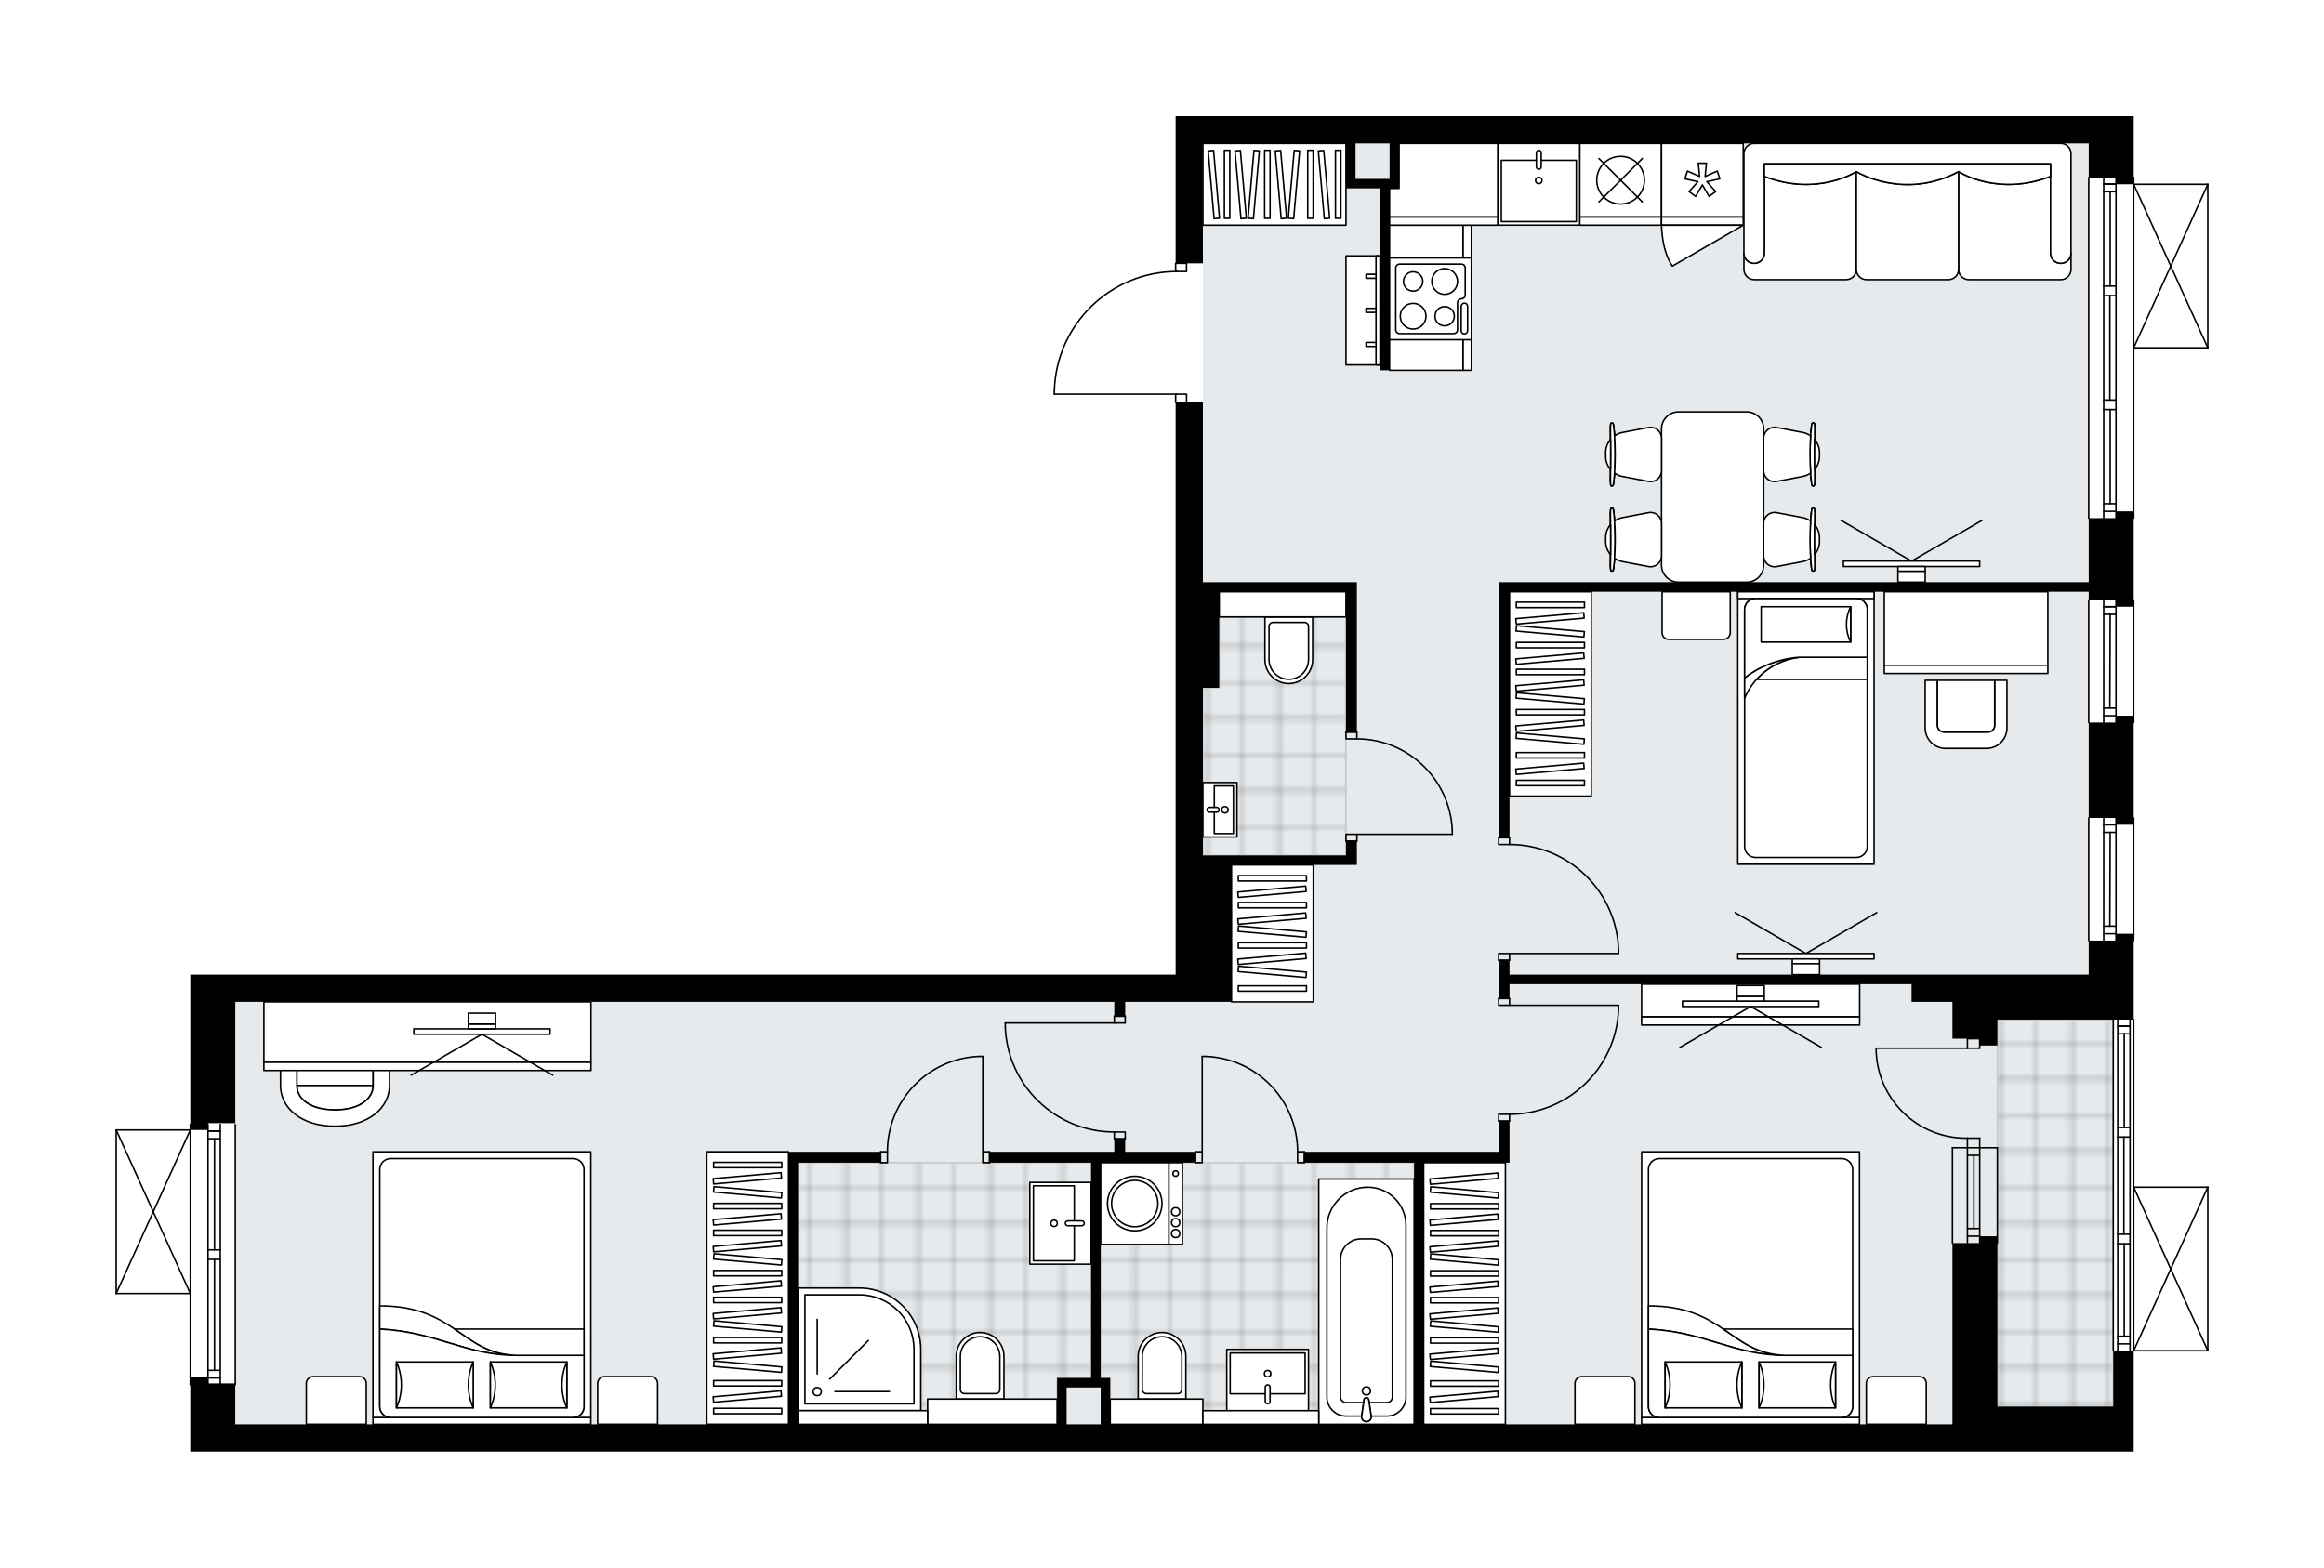
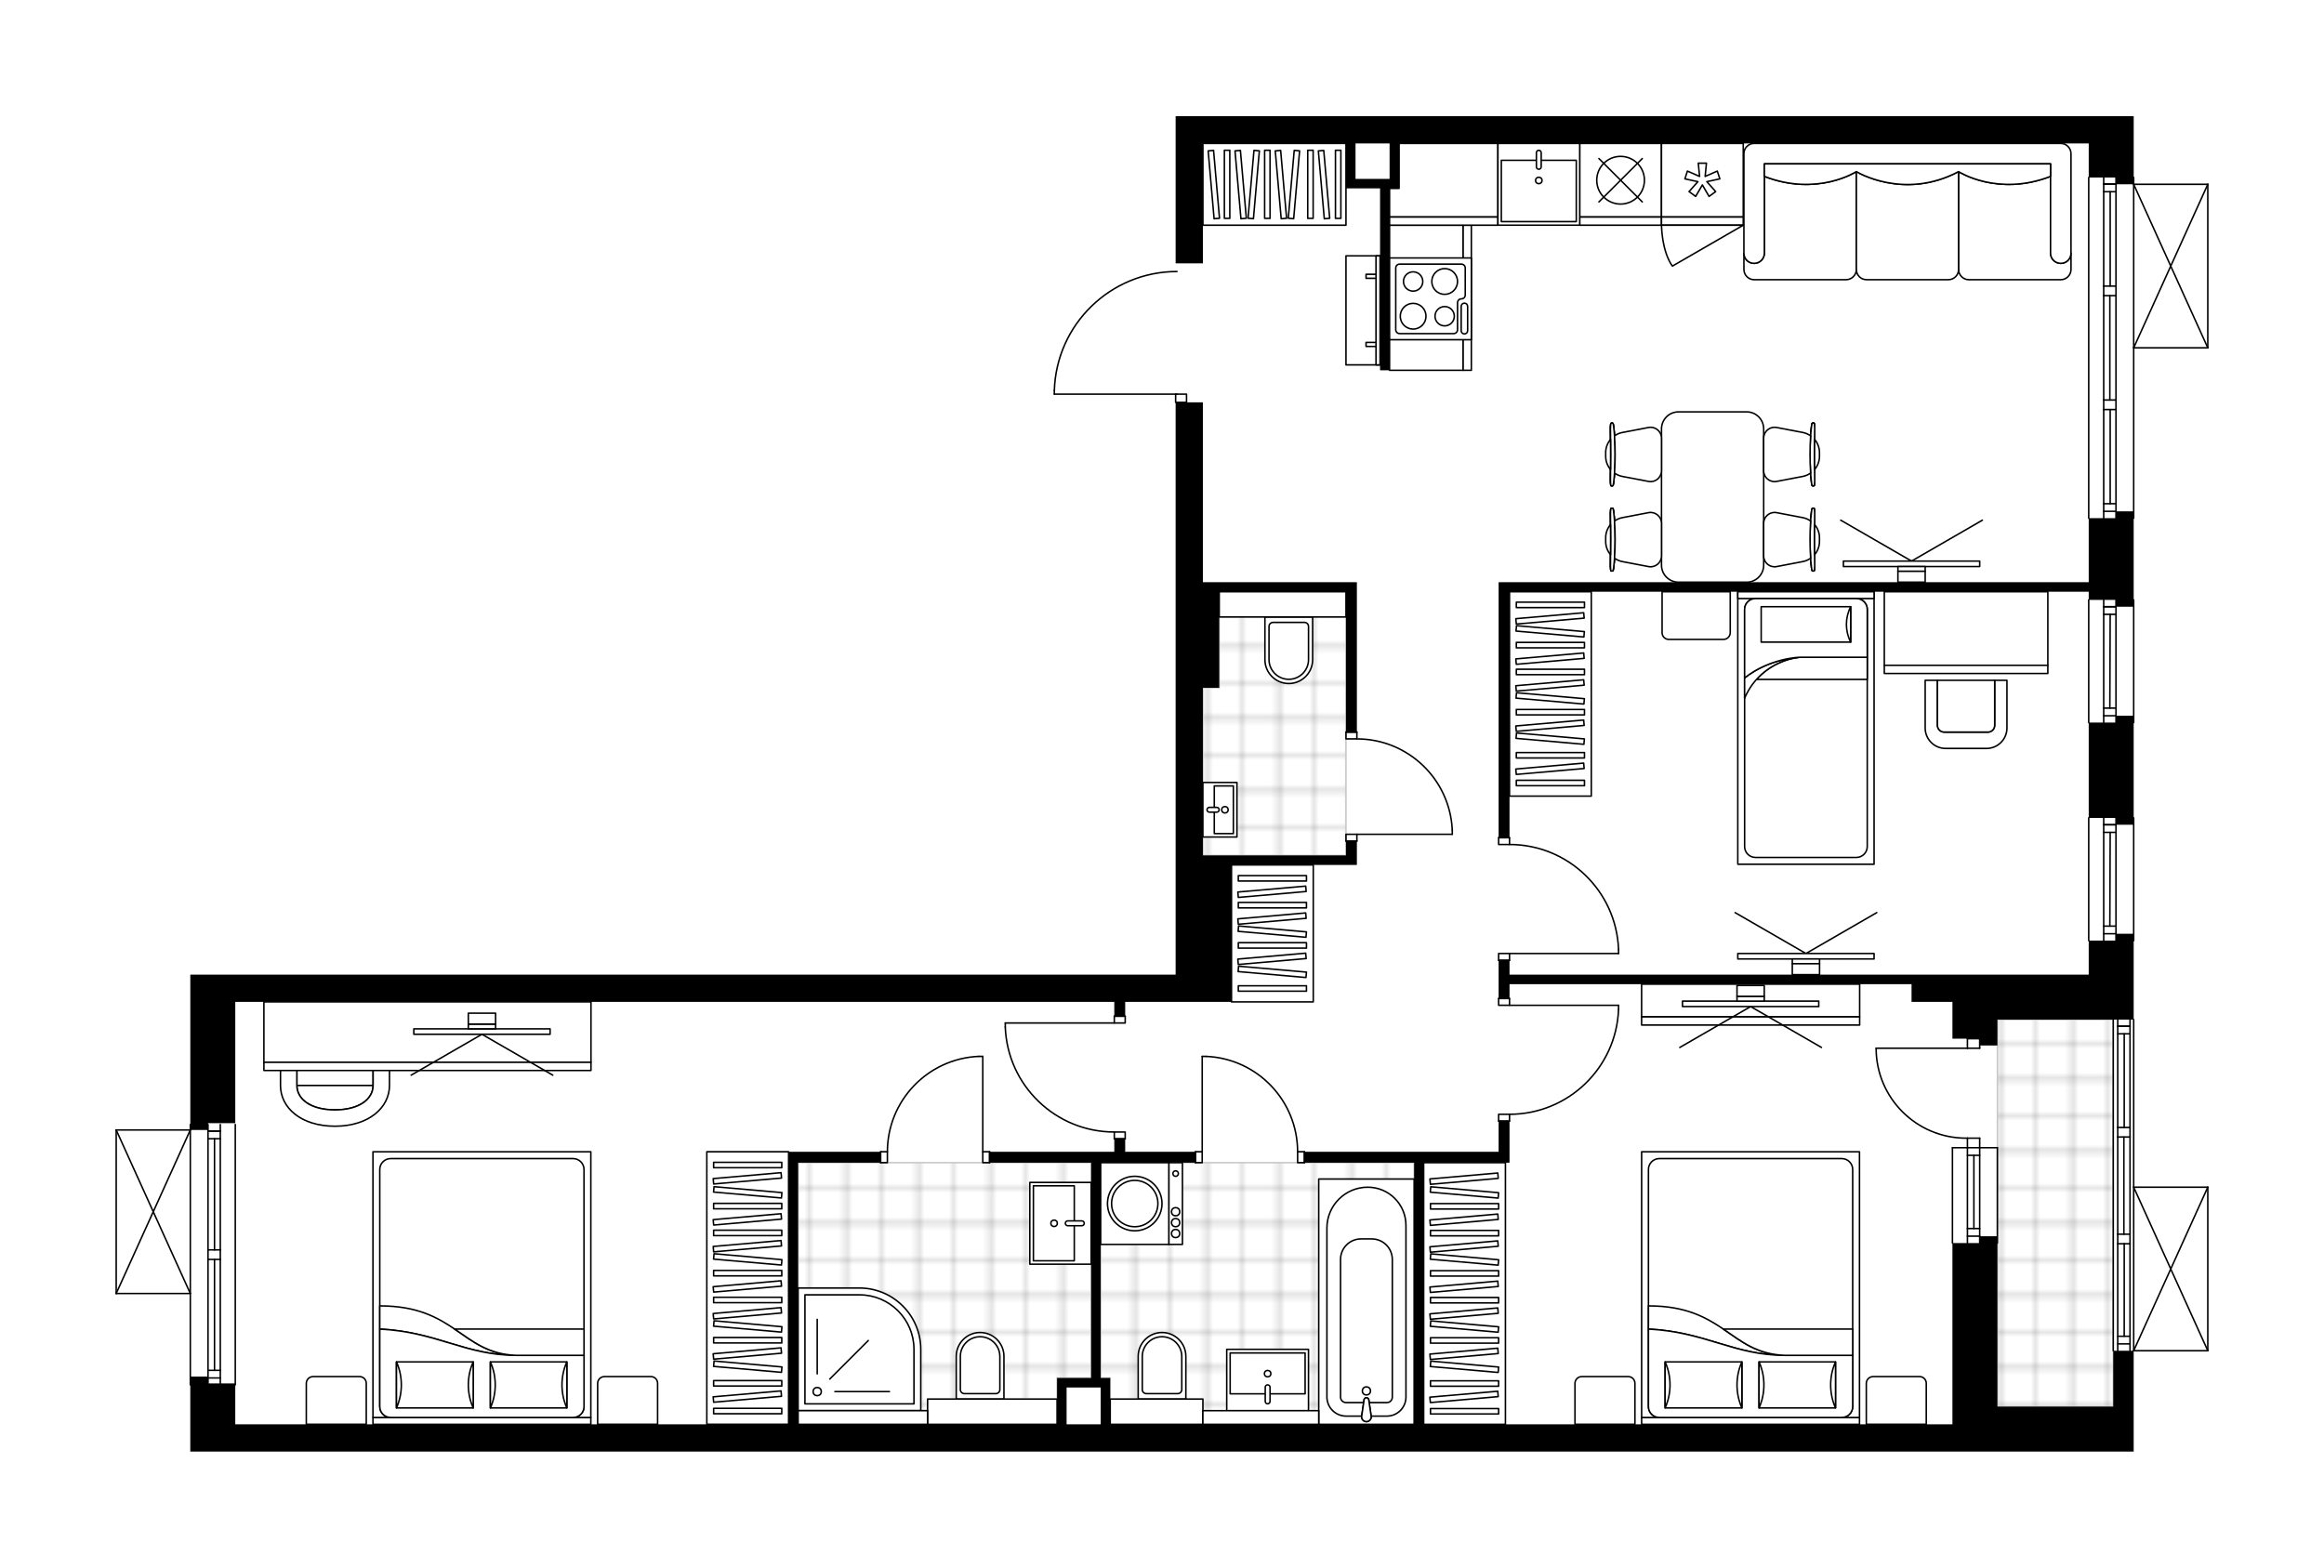
<svg xmlns="http://www.w3.org/2000/svg" xmlns:xlink="http://www.w3.org/1999/xlink" height="1349.36px" id="Layer_1" style="enable-background:new 0 0 2000 1349.36;" version="1.1" viewBox="0 0 2000 1349.36" width="2000px" x="0px" y="0px" xml:space="preserve">
  <style type="text/css">
	.st0{fill:none;}
	.st1{opacity:0.25;fill:none;stroke:#070606;stroke-width:0.4;stroke-miterlimit:10;}
	.st2{fill:#FFFFFF;}
	.st3{fill:#E7EAEC;}
	.st4{fill:url(#SVGID_1_);stroke:#C8C8C8;stroke-width:1.3;stroke-miterlimit:10;}
	
		.st5{fill:url(#SVGID_00000054239295923944715240000000869163631170571960_);stroke:#C8C8C8;stroke-width:1.3;stroke-miterlimit:10;}
	
		.st6{fill:url(#SVGID_00000039103657288915930490000012779098960403767481_);stroke:#C8C8C8;stroke-width:1.3;stroke-miterlimit:10;}
	
		.st7{fill:url(#SVGID_00000091013732095210759310000016715036758257017506_);stroke:#C8C8C8;stroke-width:1.3;stroke-miterlimit:10;}
	.st8{fill:none;stroke:#000000;stroke-width:1.3;stroke-linecap:round;stroke-linejoin:round;stroke-miterlimit:10;}
	.st9{fill:#FFFFFF;stroke:#000000;stroke-width:1.3;stroke-linecap:round;stroke-linejoin:round;stroke-miterlimit:10;}
	.st10{fill:none;stroke:#000000;stroke-width:1.3;stroke-linecap:round;stroke-linejoin:round;}
	.st11{fill:none;stroke:#000000;stroke-width:1.3;stroke-linecap:round;stroke-linejoin:round;stroke-dasharray:10.819,10.819;}
	.st12{fill:none;stroke:#000000;stroke-width:1.3;stroke-linecap:round;stroke-linejoin:round;stroke-dasharray:10.14,10.14;}
	.st13{fill:none;stroke:#000000;stroke-width:1.3;stroke-linecap:round;stroke-linejoin:round;stroke-dasharray:5.658,5.658;}
	.st14{font-family:'Arial-BoldMT','Arial'; font-weight:bold;}
	.st15{font-size:61.471px;}
	.st16{font-size:52.014px;}
	.st17{font-family: 'ArialMT','Arial';}
	.st18{font-size:40px;}
</style>
  <pattern height="14.57" id="New_Pattern_Swatch_2" patternUnits="userSpaceOnUse" style="overflow:visible;" viewBox="7.49 -22.06 14.57 14.57" width="14.57" x="0.13" y="-325.68">
    <g>
      <rect class="st0" height="14.57" width="14.57" x="7.49" y="-22.06" />
      <g>
        <rect class="st1" height="7.29" width="7.29" x="14.77" y="-7.49" />
      </g>
      <g>
        <rect class="st1" height="7.29" width="7.29" x="0.2" y="-7.49" />
      </g>
      <g>
        <rect class="st1" height="7.29" width="7.29" x="22.06" y="-14.77" />
      </g>
      <g>
        <rect class="st1" height="7.29" width="7.29" x="7.49" y="-14.77" />
        <rect class="st1" height="7.29" width="7.29" x="14.77" y="-22.06" />
      </g>
      <g>
        <rect class="st1" height="7.29" width="7.29" x="0.2" y="-22.06" />
      </g>
      <g>
        <rect class="st1" height="7.29" width="7.29" x="22.06" y="-29.35" />
      </g>
      <g>
        <rect class="st1" height="7.29" width="7.29" x="7.49" y="-29.35" />
      </g>
    </g>
  </pattern>
  <path class="st2" d="M1836.22,446.63v69.07c0.36,0,0.65,0.29,0.65,0.65v105.55c0,0.36-0.29,0.65-0.65,0.65v80.8  c0.36,0,0.65,0.29,0.65,0.65v105.55c0,0.36-0.29,0.65-0.65,0.65v66.72c0.36,0,0.65,0.29,0.65,0.65v143.61H1900c0,0,0,0,0.01,0  c0.04,0,0.08,0.02,0.13,0.03c0.04,0.01,0.09,0.01,0.13,0.03c0,0,0,0,0.01,0c0.02,0.01,0.04,0.03,0.06,0.04  c0.05,0.03,0.1,0.06,0.14,0.1c0.03,0.03,0.04,0.06,0.07,0.1c0.02,0.04,0.05,0.07,0.07,0.11c0.02,0.04,0.02,0.09,0.03,0.14  c0.01,0.03,0.02,0.06,0.02,0.1v140.74c0,0.04-0.01,0.07-0.02,0.1c-0.01,0.05-0.01,0.1-0.03,0.14c-0.02,0.04-0.04,0.07-0.07,0.11  c-0.02,0.03-0.04,0.07-0.07,0.1c-0.04,0.04-0.09,0.07-0.14,0.1c-0.02,0.01-0.04,0.03-0.06,0.04c0,0,0,0-0.01,0  c-0.08,0.04-0.17,0.06-0.26,0.06h-63.78v47.44v38.7h-15.25h-23.46h-78.58h-38.7H319.76h-23.46h-15.25h-78.58h-23.46h-15.25v-56.82  c-0.36,0-0.65-0.29-0.65-0.65v-77.93H100c0,0,0,0,0,0c0,0,0,0,0,0c0,0,0,0-0.01,0c-0.09,0-0.18-0.02-0.26-0.06c0,0,0,0-0.01,0  c-0.02-0.01-0.04-0.03-0.06-0.04c-0.05-0.03-0.1-0.06-0.14-0.1c-0.03-0.03-0.05-0.07-0.07-0.1c-0.02-0.04-0.05-0.07-0.07-0.11  c-0.02-0.05-0.02-0.1-0.03-0.15c0-0.03-0.02-0.06-0.02-0.09V972.58c0-0.03,0.01-0.06,0.02-0.09c0.01-0.05,0.01-0.1,0.03-0.15  c0.02-0.04,0.04-0.07,0.07-0.11c0.02-0.03,0.04-0.07,0.07-0.1c0.04-0.04,0.09-0.07,0.14-0.1c0.02-0.01,0.04-0.03,0.06-0.04  c0,0,0,0,0.01,0c0.05-0.02,0.1-0.03,0.15-0.03c0.03-0.01,0.07-0.02,0.1-0.02c0,0,0.01,0,0.01,0h63.13v-4.04  c0-0.36,0.29-0.65,0.65-0.65V838.88h15.25h23.46h809.25v-15.25v-66.26v-12.9V592v-82.68V346.94h0c-0.36,0-0.65-0.29-0.65-0.65v-6.39  H907.36c-0.36,0-0.65-0.29-0.65-0.65v-3.07c0,0,0-0.01,0-0.01c0,0,0-0.01,0-0.01c0.82-27.78,12.26-53.73,32.19-73.09  c19.5-18.93,45.07-29.54,72.18-30v-6.41c0-0.36,0.29-0.65,0.65-0.65h0V100h23.46h762.33h23.46h15.25v52.13  c0.36,0,0.65,0.29,0.65,0.65v5.21H1900c0,0,0,0,0.01,0c0.05,0,0.09,0.02,0.13,0.03c0.04,0.01,0.08,0.01,0.12,0.03c0,0,0.01,0,0.01,0  c0.03,0.01,0.05,0.04,0.07,0.05c0.04,0.03,0.09,0.05,0.13,0.09c0.03,0.03,0.05,0.07,0.07,0.1c0.02,0.04,0.05,0.07,0.07,0.11  c0.02,0.04,0.02,0.09,0.03,0.14c0.01,0.03,0.02,0.06,0.02,0.1v140.74c0,0.03-0.01,0.07-0.02,0.1c-0.01,0.05-0.01,0.1-0.03,0.14  c-0.02,0.04-0.04,0.07-0.07,0.11c-0.02,0.04-0.04,0.07-0.07,0.1c-0.03,0.04-0.08,0.06-0.12,0.09c-0.03,0.02-0.05,0.04-0.08,0.06  c0,0-0.01,0-0.01,0c-0.07,0.03-0.15,0.04-0.23,0.05c-0.01,0-0.02,0.01-0.03,0.01c0,0,0,0,0,0h-63.13v145.95  C1836.87,446.34,1836.58,446.63,1836.22,446.63z" id="background" />
  <g id="floor">
-     <polygon class="st3" points="1818.63,877.58 1797.52,877.58 1797.52,739.18 1797.52,690.52 1797.52,501.1 1797.52,205.62    1797.52,123.46 1035.18,123.46 1035.18,501.1 1049.44,501.1 1049.44,592 1035.19,592 1035.19,736.26 1049.44,736.26    1049.44,739.18 1059.81,739.18 1059.81,862.33 202.48,862.33 202.48,1225.91 1680.24,1225.91 1680.24,1210.66 1818.63,1210.66  " />
    <pattern id="SVGID_1_" patternTransform="matrix(0 4.138 -4.138 0 -30227.592 24205.193)" xlink:href="#New_Pattern_Swatch_2">
	</pattern>
    <polygon class="st4" points="1718.94,877.58 1718.94,1210.66 1818.63,1210.66 1818.63,877.58  " />
    <pattern id="SVGID_00000057843212700417589700000004670367309834733213_" patternTransform="matrix(0 4.138 -4.138 0 -30227.592 24205.193)" xlink:href="#New_Pattern_Swatch_2">
	</pattern>
    <polygon points="   1158.33,531.01 1049.26,531.01 1049.26,592 1035.19,592 1035.19,736.26 1049.26,736.26 1085.07,736.26 1158.33,736.26  " style="fill:url(#SVGID_00000057843212700417589700000004670367309834733213_);stroke:#C8C8C8;stroke-width:1.3;stroke-miterlimit:10;" />
    <pattern id="SVGID_00000140696654548862703930000016296239376778137529_" patternTransform="matrix(0 4.138 -4.138 0 -30227.592 24205.193)" xlink:href="#New_Pattern_Swatch_2">
	</pattern>
    <polygon points="   1216.97,1225.91 1216.97,1186.03 1216.97,1173.35 1216.97,1000.73 947.22,1000.73 947.22,1186.03 955.43,1186.03 955.43,1204.21    1035.19,1204.21 1035.19,1214.18 1134.87,1214.18 1134.87,1225.91  " style="fill:url(#SVGID_00000140696654548862703930000016296239376778137529_);stroke:#C8C8C8;stroke-width:1.3;stroke-miterlimit:10;" />
    <pattern id="SVGID_00000157274723639315409520000010693077097912426643_" patternTransform="matrix(0 4.138 -4.138 0 -30227.592 24205.193)" xlink:href="#New_Pattern_Swatch_2">
	</pattern>
    <polygon points="   798.27,1204.21 909.69,1204.21 909.69,1186.03 939.01,1186.03 939.01,1000.73 686.86,1000.73 686.86,1093.07 686.86,1186.03    686.86,1214.17 798.27,1214.17  " style="fill:url(#SVGID_00000157274723639315409520000010693077097912426643_);stroke:#C8C8C8;stroke-width:1.3;stroke-miterlimit:10;" />
    <g id="LINE_00000093875701331179586080000010448605612262246785_">
      <line class="st8" x1="202.48" x2="202.48" y1="967.89" y2="1191.9" />
    </g>
    <g id="LINE_00000150824104952511420150000001745932736331745210_">
      <line class="st8" x1="179.02" x2="179.02" y1="1191.9" y2="1084" />
    </g>
    <g id="LINE_00000059305845868124124850000003074413117732790713_">
      <line class="st8" x1="179.02" x2="179.02" y1="1075.79" y2="967.89" />
    </g>
    <g id="LINE_00000020372442973801775540000018078290988078940863_">
      <line class="st8" x1="189.58" x2="179.02" y1="973.54" y2="973.54" />
    </g>
    <g id="LINE_00000018215550685167458670000015666070784635680897_">
      <line class="st8" x1="189.58" x2="179.02" y1="1186.03" y2="1186.03" />
    </g>
    <g id="LINE_00000029762166818718490170000013100173318171537829_">
      <line class="st8" x1="189.58" x2="189.58" y1="1191.9" y2="1084" />
    </g>
    <g id="LINE_00000173138072090965882530000018266466259164282023_">
      <line class="st8" x1="189.58" x2="189.58" y1="1075.79" y2="967.89" />
    </g>
    <g id="LINE_00000155128225360365454850000007996838202560920236_">
      <line class="st8" x1="184.6" x2="184.6" y1="1075.79" y2="980.11" />
    </g>
    <g id="LINE_00000018928720563097462360000006987648214027732118_">
      <line class="st8" x1="184.6" x2="184.6" y1="1179.46" y2="1084" />
    </g>
    <g id="LINE_00000118373769352020056510000010066857306928619410_">
      <line class="st8" x1="179.02" x2="189.58" y1="1179.46" y2="1179.46" />
    </g>
    <g id="LINE_00000057140427268911996360000015084538797743962539_">
      <line class="st8" x1="189.58" x2="179.02" y1="973.54" y2="973.54" />
    </g>
    <g id="LINE_00000019666643681449002670000015350233417300143022_">
      <line class="st8" x1="179.02" x2="189.58" y1="980.11" y2="980.11" />
    </g>
    <g id="LINE_00000154412973136301381450000007194397931076260282_">
      <line class="st8" x1="189.58" x2="179.02" y1="1084" y2="1084" />
    </g>
    <g id="LINE_00000059276700406804263110000006632707580239523260_">
      <line class="st8" x1="179.02" x2="179.02" y1="1084" y2="1075.79" />
    </g>
    <g id="LINE_00000166640927622229502420000009766987229332875918_">
      <line class="st8" x1="179.02" x2="189.58" y1="1075.79" y2="1075.79" />
    </g>
    <g id="LINE_00000111878099991897408230000006404390637714240145_">
      <line class="st8" x1="189.58" x2="189.58" y1="1075.79" y2="1084" />
    </g>
    <g id="LINE_00000008112010254630918020000002803377437721440945_">
      <line class="st8" x1="163.78" x2="163.78" y1="1191.9" y2="967.89" />
    </g>
    <g id="LINE_00000137093259406407885270000014820795616127161756_">
      <line class="st8" x1="1836.22" x2="1836.22" y1="152.78" y2="445.98" />
    </g>
    <g id="LINE_00000154404482169772953610000012516238100173894564_">
      <line class="st8" x1="1820.98" x2="1810.42" y1="158.43" y2="158.43" />
    </g>
    <g id="LINE_00000029020511298020320490000018008631844174083496_">
      <line class="st8" x1="1820.98" x2="1810.42" y1="440.12" y2="440.12" />
    </g>
    <g id="LINE_00000016049454250387268210000016720966896489293230_">
      <line class="st8" x1="1815.99" x2="1815.99" y1="246.25" y2="165" />
    </g>
    <g id="LINE_00000037692121434182040900000011462477554698467216_">
      <line class="st8" x1="1815.99" x2="1815.99" y1="433.55" y2="352.51" />
    </g>
    <g id="LINE_00000151519504433027036750000013451191486739183013_">
      <line class="st8" x1="1810.42" x2="1820.98" y1="433.55" y2="433.55" />
    </g>
    <g id="LINE_00000076582106296677313920000015050134562263924404_">
      <line class="st8" x1="1820.98" x2="1810.42" y1="158.43" y2="158.43" />
    </g>
    <g id="LINE_00000142153142697433111090000002652780273867983761_">
      <line class="st8" x1="1810.42" x2="1820.98" y1="165" y2="165" />
    </g>
    <g id="LINE_00000140735791001986402290000001830808197382027952_">
      <line class="st8" x1="1820.98" x2="1810.42" y1="254.46" y2="254.46" />
    </g>
    <g id="LINE_00000116935296211899378310000000083289175569074576_">
      <line class="st8" x1="1810.42" x2="1810.42" y1="254.46" y2="246.25" />
    </g>
    <g id="LINE_00000088115355971468192210000004751046756247351976_">
      <line class="st8" x1="1810.42" x2="1820.98" y1="246.25" y2="246.25" />
    </g>
    <g id="LINE_00000000916338865191119020000002203872752381385915_">
      <line class="st8" x1="1820.98" x2="1820.98" y1="246.25" y2="254.46" />
    </g>
    <g id="LINE_00000023282094698691738080000001641327561115917228_">
      <line class="st8" x1="1797.52" x2="1797.52" y1="445.98" y2="152.78" />
    </g>
    <g id="LINE_00000151504777999766484710000017000974661714193588_">
      <line class="st8" x1="1820.98" x2="1810.42" y1="352.51" y2="352.51" />
    </g>
    <g id="LINE_00000113317157553100348120000005800847520331779462_">
      <line class="st8" x1="1810.42" x2="1810.42" y1="352.51" y2="344.3" />
    </g>
    <g id="LINE_00000130617096104088762020000004538731703379263371_">
      <line class="st8" x1="1810.42" x2="1820.98" y1="344.3" y2="344.3" />
    </g>
    <g id="LINE_00000035525615997307732450000003801437786285491618_">
      <line class="st8" x1="1820.98" x2="1820.98" y1="344.3" y2="352.51" />
    </g>
    <g id="LINE_00000150804999547660584060000017288642551475071902_">
      <line class="st8" x1="1815.7" x2="1815.7" y1="344.3" y2="254.46" />
    </g>
    <g id="LWPOLYLINE_00000139285894383331714100000014682733230069079172_">
      <line class="st8" x1="1820.98" x2="1820.98" y1="352.51" y2="445.98" />
    </g>
    <g id="LWPOLYLINE_00000018935817760979242990000005229044265914136714_">
      <line class="st8" x1="1820.98" x2="1820.98" y1="344.3" y2="254.46" />
    </g>
    <g id="LWPOLYLINE_00000107549772964957141540000004097272769455893891_">
      <line class="st8" x1="1820.98" x2="1820.98" y1="246.25" y2="152.78" />
    </g>
    <g id="LWPOLYLINE_00000147203399883833581030000017377987868295370885_">
      <line class="st8" x1="1810.42" x2="1810.42" y1="352.51" y2="445.98" />
    </g>
    <g id="LWPOLYLINE_00000119802348771496033310000016973202702554519983_">
      <line class="st8" x1="1810.42" x2="1810.42" y1="344.3" y2="254.46" />
    </g>
    <g id="LWPOLYLINE_00000015316854788114181760000010730842105486673540_">
      <line class="st8" x1="1810.42" x2="1810.42" y1="246.25" y2="152.78" />
    </g>
    <g id="LINE_00000093144101382628960250000003072560438815663800_">
      <line class="st8" x1="1836.22" x2="1836.22" y1="516.35" y2="621.91" />
    </g>
    <g id="LINE_00000095333991022574209230000016810247408650003861_">
      <line class="st8" x1="1810.42" x2="1810.42" y1="621.91" y2="516.35" />
    </g>
    <g id="LINE_00000005952777298680550130000012038748391278504599_">
      <line class="st8" x1="1820.98" x2="1810.42" y1="522.22" y2="522.22" />
    </g>
    <g id="LINE_00000005968048162149348100000009324634160971628438_">
      <line class="st8" x1="1820.98" x2="1810.42" y1="616.04" y2="616.04" />
    </g>
    <g id="LINE_00000113321772080260288590000011477221025120284583_">
      <line class="st8" x1="1820.98" x2="1820.98" y1="621.91" y2="516.35" />
    </g>
    <g id="LINE_00000057835228229553919930000017489156704746911893_">
      <line class="st8" x1="1815.7" x2="1815.99" y1="609.47" y2="528.78" />
    </g>
    <g id="LINE_00000041289557716461605050000005322416683131028148_">
      <line class="st8" x1="1810.42" x2="1820.98" y1="609.47" y2="609.47" />
    </g>
    <g id="LINE_00000098934466474014873250000012694270061409607600_">
      <line class="st8" x1="1820.98" x2="1810.42" y1="522.22" y2="522.22" />
    </g>
    <g id="LINE_00000004508762905000210740000017184207947219586969_">
      <line class="st8" x1="1810.42" x2="1820.98" y1="528.78" y2="528.78" />
    </g>
    <g id="LINE_00000167398493176521372310000014068296873878955397_">
      <line class="st8" x1="1797.52" x2="1797.52" y1="621.91" y2="516.35" />
    </g>
    <g id="LINE_00000136380263279925533760000014434269924410703549_">
      <line class="st8" x1="1836.22" x2="1836.22" y1="704" y2="809.56" />
    </g>
    <g id="LINE_00000142138228366234454170000010145788121780032648_">
      <line class="st8" x1="1810.42" x2="1810.42" y1="809.56" y2="704" />
    </g>
    <g id="LINE_00000029724336797035054330000014202818122729986452_">
      <line class="st8" x1="1820.98" x2="1810.42" y1="709.87" y2="709.87" />
    </g>
    <g id="LINE_00000013177486402273729740000000387945783410967718_">
      <line class="st8" x1="1820.98" x2="1810.42" y1="803.69" y2="803.69" />
    </g>
    <g id="LINE_00000124137175959983859080000005423967831882796180_">
      <line class="st8" x1="1820.98" x2="1820.98" y1="809.56" y2="704" />
    </g>
    <g id="LINE_00000055664708341915347480000011569153014307527322_">
      <line class="st8" x1="1815.7" x2="1815.99" y1="797.12" y2="716.44" />
    </g>
    <g id="LINE_00000178204636770244627620000018019521496176367779_">
      <line class="st8" x1="1810.42" x2="1820.98" y1="797.12" y2="797.12" />
    </g>
    <g id="LINE_00000085954289353148649700000007438198206946143361_">
      <line class="st8" x1="1820.98" x2="1810.42" y1="709.87" y2="709.87" />
    </g>
    <g id="LINE_00000080184240470118647800000012783664728319822976_">
      <line class="st8" x1="1810.42" x2="1820.98" y1="716.44" y2="716.44" />
    </g>
    <g id="LINE_00000022524970628957041610000017415538566926708102_">
      <line class="st8" x1="1797.52" x2="1797.52" y1="809.56" y2="704" />
    </g>
    <g id="LINE_00000120531751490715373980000005387739760407474351_">
      <line class="st8" x1="1836.22" x2="1836.22" y1="877.58" y2="1162.58" />
    </g>
    <g id="LINE_00000065050137775561022440000005610557712023106483_">
      <line class="st8" x1="1833.06" x2="1822.5" y1="883.24" y2="883.24" />
    </g>
    <g id="LINE_00000032630187863069533680000001537535783746804101_">
      <line class="st8" x1="1833.06" x2="1822.5" y1="1156.71" y2="1156.71" />
    </g>
    <g id="LINE_00000155137755309057833560000005245994665576270783_">
      <line class="st8" x1="1828.07" x2="1828.07" y1="970.43" y2="889.8" />
    </g>
    <g id="LINE_00000020376670528163938580000005581244558003876768_">
      <line class="st8" x1="1828.07" x2="1828.07" y1="1150.14" y2="1070.51" />
    </g>
    <g id="LINE_00000058547184355086664600000002963596927600690607_">
      <line class="st8" x1="1822.5" x2="1833.06" y1="1150.14" y2="1150.14" />
    </g>
    <g id="LINE_00000155146807354105722720000015846303781278909069_">
      <line class="st8" x1="1833.06" x2="1822.5" y1="883.24" y2="883.24" />
    </g>
    <g id="LINE_00000002377654504964163680000000685717311050185138_">
      <line class="st8" x1="1822.5" x2="1833.06" y1="889.8" y2="889.8" />
    </g>
    <g id="LINE_00000029037260266379203550000001576251835221203085_">
      <line class="st8" x1="1833.06" x2="1822.5" y1="978.64" y2="978.64" />
    </g>
    <g id="LINE_00000183952431967124413960000008948140801931997334_">
      <line class="st8" x1="1822.5" x2="1822.5" y1="978.64" y2="970.43" />
    </g>
    <g id="LINE_00000002365355735612921240000010182160211972283531_">
      <line class="st8" x1="1822.5" x2="1833.06" y1="970.43" y2="970.43" />
    </g>
    <g id="LINE_00000094589442823951917240000003053655185300892068_">
      <line class="st8" x1="1833.06" x2="1833.06" y1="970.43" y2="978.64" />
    </g>
    <g id="LINE_00000090994548371242829200000012901972931544243853_">
      <line class="st8" x1="1818.63" x2="1818.63" y1="1162.58" y2="877.58" />
    </g>
    <g id="LINE_00000036249607975984198170000015335266891260482729_">
      <line class="st8" x1="1833.06" x2="1822.5" y1="1070.51" y2="1070.51" />
    </g>
    <g id="LINE_00000089566505169961493480000015975948811456247937_">
      <line class="st8" x1="1822.5" x2="1822.5" y1="1070.51" y2="1062.3" />
    </g>
    <g id="LINE_00000031208885713132084020000013131423879563212688_">
      <line class="st8" x1="1822.5" x2="1833.06" y1="1062.3" y2="1062.3" />
    </g>
    <g id="LINE_00000182521523183732668900000007623115161226038421_">
      <line class="st8" x1="1833.06" x2="1833.06" y1="1062.3" y2="1070.51" />
    </g>
    <g id="LINE_00000093155955961922226300000017716967052926647730_">
      <line class="st8" x1="1827.78" x2="1827.78" y1="1062.3" y2="978.64" />
    </g>
    <g id="LWPOLYLINE_00000046309335717690387940000000506191704656753812_">
      <line class="st8" x1="1833.06" x2="1833.06" y1="1070.51" y2="1162.58" />
    </g>
    <g id="LWPOLYLINE_00000116916015330745504170000016887135463674636427_">
      <line class="st8" x1="1833.06" x2="1833.06" y1="1062.3" y2="978.64" />
    </g>
    <g id="LWPOLYLINE_00000168092159177569162610000011781939384726595214_">
      <line class="st8" x1="1833.06" x2="1833.06" y1="970.43" y2="877.58" />
    </g>
    <g id="LWPOLYLINE_00000116916497033624946310000007897780413736511382_">
      <line class="st8" x1="1822.5" x2="1822.5" y1="1070.51" y2="1162.58" />
    </g>
    <g id="LWPOLYLINE_00000139260117367619142840000017851329346117672096_">
      <line class="st8" x1="1822.5" x2="1822.5" y1="1062.3" y2="978.64" />
    </g>
    <g id="LWPOLYLINE_00000098221566504331870600000001227722283347107212_">
      <line class="st8" x1="1822.5" x2="1822.5" y1="970.43" y2="877.58" />
    </g>
    <g id="LINE_00000165215575099497635390000001594807261425504391_">
      <line class="st8" x1="1693.14" x2="1693.14" y1="987.83" y2="1069.92" />
    </g>
    <g id="LINE_00000155113725039062073910000003347674068497082756_">
      <line class="st8" x1="1703.69" x2="1703.69" y1="987.83" y2="1069.92" />
    </g>
    <g id="LINE_00000120549412509621017990000012367807826131878322_">
      <line class="st8" x1="1698.7" x2="1698.7" y1="994.39" y2="1057.41" />
    </g>
    <g id="LINE_00000160903684636900733360000004805831992579738257_">
      <line class="st8" x1="1693.14" x2="1703.69" y1="1063.98" y2="1063.98" />
    </g>
    <g id="LINE_00000108281713940073594240000017964679757973247118_">
      <line class="st8" x1="1693.14" x2="1703.69" y1="994.39" y2="994.39" />
    </g>
    <g id="LINE_00000036957321451585439700000009947017754042044340_">
      <line class="st8" x1="1680.24" x2="1680.24" y1="987.83" y2="1069.92" />
    </g>
    <g id="LINE_00000044155662092928031040000011511628355629837487_">
      <line class="st8" x1="1718.91" x2="1718.91" y1="1069.92" y2="987.83" />
    </g>
    <g id="LINE_00000039844092301581352310000016971429579421745029_">
      <line class="st8" x1="1693.13" x2="1703.69" y1="1057.41" y2="1057.41" />
    </g>
    <g id="LINE_00000110463061268881040080000004792111144060643999_">
      <line class="st8" x1="1680.24" x2="1718.91" y1="987.83" y2="987.83" />
    </g>
    <g id="LWPOLYLINE_00000141446592095138447540000014926272537288853165_">
      <rect class="st8" height="5.86" width="9.38" x="1158.33" y="718.08" />
    </g>
    <g id="LWPOLYLINE_00000039117548037843046870000000501884922730054572_">
      <rect class="st8" height="5.86" width="9.38" x="1158.33" y="630.12" />
    </g>
    <g id="LINE_00000078006542409215275320000010583169305596407718_">
      <line class="st8" x1="1167.71" x2="1158.33" y1="723.94" y2="723.94" />
    </g>
    <g id="LINE_00000124869764684893078870000016136149227389425561_">
      <line class="st8" x1="1167.71" x2="1158.33" y1="630.12" y2="630.12" />
    </g>
    <g id="LINE_00000055706409406831477380000011441034080756973229_">
      <line class="st8" x1="1167.71" x2="1249.81" y1="718.08" y2="718.08" />
    </g>
    <g id="ARC_00000177443555629537450450000017352547486375310483_">
      <path class="st8" d="M1167.71,635.98c43.97,0.03,80.14,34.65,82.1,78.58" />
    </g>
    <g id="LINE_00000046326234266068024610000012024241043349904269_">
      <line class="st8" x1="1249.81" x2="1249.81" y1="718.08" y2="714.56" />
    </g>
    <g id="LWPOLYLINE_00000067919685687022230030000010088834140086587269_">
      <rect class="st8" height="9.38" width="5.86" x="1028.73" y="991.34" />
    </g>
    <g id="LWPOLYLINE_00000000911213910744431830000011498181596389894310_">
      <rect class="st8" height="9.38" width="5.86" x="1116.7" y="991.34" />
    </g>
    <g id="LINE_00000075145225238905653360000000164025706809496236_">
      <line class="st8" x1="1028.73" x2="1028.73" y1="991.34" y2="1000.73" />
    </g>
    <g id="LINE_00000168096665588751578770000005402170990602405277_">
      <line class="st8" x1="1122.56" x2="1122.56" y1="991.34" y2="1000.73" />
    </g>
    <g id="LINE_00000055706567278587374450000003171820020335407505_">
      <line class="st8" x1="1034.6" x2="1034.6" y1="991.34" y2="909.25" />
    </g>
    <g id="ARC_00000008151442169358363360000016868061970720608394_">
      <path class="st8" d="M1038.12,909.25c43.93,1.95,78.55,38.12,78.58,82.1" />
    </g>
    <g id="LINE_00000022534789724063391970000018153576632681772941_">
      <line class="st8" x1="1034.6" x2="1038.12" y1="909.25" y2="909.25" />
    </g>
    <g id="LWPOLYLINE_00000046341572152408334330000008542245422256246195_">
      <rect class="st8" height="9.38" width="5.86" x="845.77" y="991.34" />
    </g>
    <g id="LWPOLYLINE_00000111187498964694377440000000014703458295549064_">
      <rect class="st8" height="9.38" width="5.86" x="757.81" y="991.34" />
    </g>
    <g id="LINE_00000069371233285372915660000008785814168357504151_">
      <line class="st8" x1="851.64" x2="851.64" y1="991.34" y2="1000.73" />
    </g>
    <g id="LINE_00000047767513494540882940000009219923876266224789_">
      <line class="st8" x1="757.81" x2="757.81" y1="991.34" y2="1000.73" />
    </g>
    <g id="LINE_00000170258640857463679350000013888765079571255471_">
      <line class="st8" x1="845.77" x2="845.77" y1="991.34" y2="909.25" />
    </g>
    <g id="ARC_00000158014192148901161880000012668960317818652067_">
      <path class="st8" d="M763.68,991.34c0.03-43.97,34.65-80.14,78.58-82.1" />
    </g>
    <g id="LINE_00000099650788774561351670000004300913529615435685_">
      <line class="st8" x1="845.77" x2="842.26" y1="909.25" y2="909.25" />
    </g>
    <g id="LWPOLYLINE_00000078028373963343102060000000433141928660951736_">
      <rect class="st8" height="5.86" width="9.38" x="1289.69" y="859.4" />
    </g>
    <g id="LWPOLYLINE_00000124841862788282104530000014498523258023512767_">
      <rect class="st8" height="5.86" width="9.38" x="1289.69" y="959.09" />
    </g>
    <g id="LINE_00000037679476347852599570000015403578980412311943_">
      <line class="st8" x1="1299.07" x2="1289.69" y1="859.4" y2="859.4" />
    </g>
    <g id="LINE_00000052105526633080919360000013858446466182513063_">
      <line class="st8" x1="1299.07" x2="1289.69" y1="964.96" y2="964.96" />
    </g>
    <g id="LINE_00000160904591981847170990000014695334153477795206_">
      <line class="st8" x1="1299.07" x2="1392.9" y1="865.27" y2="865.27" />
    </g>
    <g id="LINE_00000031167369447059637160000002363662814773383555_">
      <line class="st8" x1="1392.9" x2="1392.9" y1="868.78" y2="865.27" />
    </g>
    <g id="ARC_00000140703423689805601710000007707087111550574523_">
      <path class="st8" d="M1392.9,868.78c-1.95,50.41-43.38,90.28-93.83,90.31" />
    </g>
    <g id="LWPOLYLINE_00000103954177342485102090000009355500477326061210_">
      <rect class="st8" height="5.86" width="9.38" x="1289.69" y="820.7" />
    </g>
    <g id="LWPOLYLINE_00000054255581024277364490000011792196541956005267_">
      <rect class="st8" height="5.86" width="9.38" x="1289.69" y="721.01" />
    </g>
    <g id="LINE_00000023969757332769943850000016522236979733266600_">
      <line class="st8" x1="1299.07" x2="1289.69" y1="826.56" y2="826.56" />
    </g>
    <g id="LINE_00000047047264725093453390000002905155702464937348_">
      <line class="st8" x1="1299.07" x2="1289.69" y1="721.01" y2="721.01" />
    </g>
    <g id="LINE_00000089562372028701568830000012584591984419575447_">
      <line class="st8" x1="1299.07" x2="1392.9" y1="820.7" y2="820.7" />
    </g>
    <g id="LINE_00000016783087944648849460000010370509067293070513_">
      <line class="st8" x1="1392.9" x2="1392.9" y1="817.18" y2="820.7" />
    </g>
    <g id="ARC_00000058585753545374269530000009553542621109839532_">
      <path class="st8" d="M1299.07,726.87c50.45,0.03,91.87,39.89,93.83,90.31" />
    </g>
    <g id="LWPOLYLINE_00000027595151968317608440000003948565173932994990_">
      <rect class="st8" height="5.86" width="9.38" x="958.95" y="874.65" />
    </g>
    <g id="LWPOLYLINE_00000033328275493702589620000000407114614372037275_">
      <rect class="st8" height="5.86" width="9.38" x="958.95" y="974.34" />
    </g>
    <g id="LINE_00000135656444087680544860000003478693094735486343_">
      <line class="st8" x1="958.95" x2="968.33" y1="874.65" y2="874.65" />
    </g>
    <g id="LINE_00000127751055973448844670000004660646624497308560_">
      <line class="st8" x1="958.95" x2="968.33" y1="980.2" y2="980.2" />
    </g>
    <g id="LINE_00000010311242190366625940000003277988523568619178_">
      <line class="st8" x1="958.95" x2="865.13" y1="880.51" y2="880.51" />
    </g>
    <g id="LINE_00000070119397058015877160000007481028827172588208_">
      <line class="st8" x1="865.13" x2="865.13" y1="884.03" y2="880.51" />
    </g>
    <g id="ARC_00000101074497308459757040000013040083100245809329_">
      <path class="st8" d="M958.95,974.34c-50.45-0.03-91.87-39.89-93.83-90.31" />
    </g>
    <g id="LWPOLYLINE_00000173134839060258801820000006664540612531115939_">
-       <rect class="st8" height="7.04" width="9.38" x="1011.73" y="226.66" />
-     </g>
+       </g>
    <g id="LWPOLYLINE_00000160188806788356495170000015563093166690094771_">
      <rect class="st8" height="7.04" width="9.38" x="1011.73" y="339.26" />
    </g>
    <g id="LWPOLYLINE_00000143596910752096070500000009632390453908955827_">
      <path class="st8" d="M907.36,336.18c1.69-57.08,48.45-102.48,105.55-102.48" />
    </g>
    <g id="LINE_00000047037978334205876100000006187531839125389232_">
      <line class="st8" x1="1012.91" x2="907.36" y1="339.26" y2="339.26" />
    </g>
    <g id="LINE_00000144327144765038917570000003794197898450598837_">
      <line class="st8" x1="907.36" x2="907.36" y1="339.26" y2="336.18" />
    </g>
    <g id="ARC_00000108298916177123646920000013199737454589153949_">
      <path class="st8" d="M1693.14,979.62c-0.38,0.01-0.77,0.01-1.15,0.01c-42.76,0-77.42-34.66-77.43-77.41" />
    </g>
    <g id="LINE_00000143581078975106781390000002778285375851678620_">
      <line class="st8" x1="1693.14" x2="1614.56" y1="902.21" y2="902.21" />
    </g>
    <g id="LINE_00000165195897384478470500000016121599194855506596_">
      <line class="st8" x1="1693.14" x2="1693.14" y1="987.83" y2="979.62" />
    </g>
    <g id="LINE_00000031208714964446601230000006266984674784615318_">
      <line class="st8" x1="1693.14" x2="1703.69" y1="979.62" y2="979.62" />
    </g>
    <g id="LINE_00000101077043431233956690000003358979833697321377_">
      <line class="st8" x1="1703.69" x2="1703.69" y1="979.62" y2="987.83" />
    </g>
    <g id="LINE_00000169554503379083363890000018392970004917087886_">
      <line class="st8" x1="1703.69" x2="1703.69" y1="894" y2="902.21" />
    </g>
    <g id="LINE_00000154406318678031818540000011593975453831823031_">
      <line class="st8" x1="1703.69" x2="1693.14" y1="902.21" y2="902.21" />
    </g>
    <g id="LINE_00000032628005141486148180000010306374225728582575_">
      <line class="st8" x1="1693.14" x2="1693.14" y1="902.21" y2="894" />
    </g>
    <g id="LINE_00000100349933383259865980000011314525840209405119_">
      <line class="st8" x1="1703.69" x2="1693.14" y1="894" y2="894" />
    </g>
    <g id="LINE_00000087414614241647984220000012174729135993227959_">
      <line class="st8" x1="1900" x2="1900" y1="1021.84" y2="1162.58" />
    </g>
    <g id="LINE_00000163779802211073610610000010011206905316435332_">
      <line class="st8" x1="1900" x2="1836.22" y1="1162.58" y2="1162.58" />
    </g>
    <g id="LINE_00000076564830494961691690000007435182946974774158_">
      <line class="st8" x1="1836.22" x2="1900" y1="1021.84" y2="1021.84" />
    </g>
    <g id="LWPOLYLINE_00000005236603343409334440000007886957623407423152_">
      <line class="st8" x1="1836.22" x2="1900" y1="1162.58" y2="1021.84" />
    </g>
    <g id="LWPOLYLINE_00000136369551839091095040000006936982484276300161_">
      <line class="st8" x1="1836.22" x2="1900" y1="1021.84" y2="1162.58" />
    </g>
    <g id="LINE_00000098201576442355896380000003072137813821426867_">
      <line class="st8" x1="1900" x2="1900" y1="158.64" y2="299.38" />
    </g>
    <g id="LINE_00000057870261889417187820000003512357864598966401_">
      <line class="st8" x1="1900" x2="1836.22" y1="299.38" y2="299.38" />
    </g>
    <g id="LINE_00000124880171973426883270000016258994120334521225_">
      <line class="st8" x1="1836.22" x2="1900" y1="158.64" y2="158.64" />
    </g>
    <g id="LWPOLYLINE_00000056419460618997948110000017335992703010115719_">
      <line class="st8" x1="1836.22" x2="1900" y1="299.38" y2="158.64" />
    </g>
    <g id="LWPOLYLINE_00000038414589864367763410000017326201279408535738_">
      <line class="st8" x1="1836.22" x2="1900" y1="158.64" y2="299.38" />
    </g>
    <g id="LINE_00000070089240801239596360000007946948109131966356_">
      <line class="st8" x1="100" x2="100" y1="1113.32" y2="972.58" />
    </g>
    <g id="LINE_00000152981529576712344610000009279068999720402877_">
      <line class="st8" x1="100" x2="163.78" y1="972.58" y2="972.58" />
    </g>
    <g id="LINE_00000093157310163372287960000008179106000908949913_">
      <line class="st8" x1="163.78" x2="100" y1="1113.32" y2="1113.32" />
    </g>
    <g id="LWPOLYLINE_00000126285109328965056760000008591442676602486161_">
      <line class="st8" x1="163.78" x2="100" y1="972.58" y2="1113.32" />
    </g>
    <g id="LWPOLYLINE_00000124847049947560904940000014489949986626934975_">
      <line class="st8" x1="163.78" x2="100" y1="1113.32" y2="972.58" />
    </g>
    <g>
      <polygon points="179.02,966.72 202.48,966.72 202.48,862.33 958.95,862.33 958.95,874.65 968.33,874.65 968.33,862.33     1059.81,862.33 1059.81,847.29 1059.81,838.88 1059.81,786.69 1059.81,757.37 1059.81,744.47 1167.71,744.47 1167.71,736.26     1167.71,723.94 1158.33,723.94 1158.33,736.26 1035.18,736.26 1035.18,592 1049.26,592 1049.26,592 1049.26,579.1 1049.26,553.88     1049.26,522.22 1049.26,509.31 1158.33,509.31 1158.33,630.12 1167.71,630.12 1167.71,501.1 1158.33,501.1 1035.18,501.1     1035.18,346.29 1011.73,346.29 1011.73,509.31 1011.73,592 1011.73,744.47 1011.73,757.37 1011.73,823.63 1011.73,838.88     202.48,838.88 179.02,838.88 163.78,838.88 163.78,972.58 179.02,972.58   " />
      <path d="M1820.98,100h-23.46h-762.33h-23.46v126.66h23.46V123.46h123.15v30.49v8.21h29.32v156.57h8.21V162.16h8.21v-38.7h593.45    v29.32h23.46v5.86h15.25V100H1820.98z M1195.86,153.95h-29.32v-30.49h29.32V153.95z" />
      <polygon points="1820.98,445.98 1797.52,445.98 1797.52,501.1 1299.07,501.1 1289.69,501.1 1289.69,721.01 1299.07,721.01     1299.07,509.31 1797.52,509.31 1797.52,516.35 1820.98,516.35 1820.98,522.22 1836.22,522.22 1836.22,440.12 1820.98,440.12   " />
      <polygon points="1820.98,621.91 1797.52,621.91 1797.52,704 1820.98,704 1820.98,709.87 1836.22,709.87 1836.22,616.04     1820.98,616.04   " />
      <polygon points="1820.98,809.56 1797.52,809.56 1797.52,838.88 1680.24,838.88 1645.05,838.88 1299.07,838.88 1299.07,826.56     1289.69,826.56 1289.69,859.4 1299.07,859.4 1299.07,847.09 1645.05,847.09 1645.05,862.33 1680.24,862.33 1680.24,877.58     1680.24,894 1703.69,894 1703.69,899.86 1718.94,899.86 1718.94,877.58 1797.52,877.58 1820.98,877.58 1836.22,877.58     1836.22,803.69 1820.98,803.69   " />
      <path d="M1818.63,1210.66h-21.11h-78.58v-140.74v-5.86h-15.25v5.86h-23.46v155.99h-455.05v-225.18h64.51v0h9.38v-35.77h-9.38    v26.39h-167.13v9.38h94.41v225.18H955.43v-31.67v-8.21h-8.21v-185.31h81.51v-9.38h-60.4V980.2h-9.38v11.14H851.64v9.38h87.38    v185.31h-29.32v8.21v31.67H686.86v-225.18h70.95v-9.38h-70.95h-8.21v234.56H319.76h-23.46h-15.25h-78.58v-35.18h-23.46v-5.86    h-15.25v64.51h15.25h23.46h78.58h15.25h23.46h1360.47h38.7h78.58h23.46h15.25v-38.7v-48.09h-17.59V1210.66z M917.9,1225.91v-31.67    h29.32v31.67H917.9z" />
    </g>
  </g>
  <g id="mebel">
    <g>
      <rect class="st9" height="63.33" transform="matrix(6.123234e-17 -1 1 6.123234e-17 971.232 1483.789)" width="124.91" x="1165.06" y="224.61" />
      <rect class="st9" height="7.04" transform="matrix(6.123234e-17 -1 1 6.123234e-17 1006.417 1518.974)" width="124.91" x="1200.24" y="252.76" />
    </g>
    <g>
      <polygon class="st9" points="1195.84,186.79 1289.1,186.79 1289.1,123.46 1204.05,123.46 1204.05,162.16 1195.84,162.16   " />
      <rect class="st9" height="7.04" width="93.25" x="1195.84" y="186.79" />
    </g>
    <g>
      <path class="st9" d="M1000.02,1146.9L1000.02,1146.9c11.34,0,20.52,9.19,20.52,20.52v36.79H979.5v-36.79    C979.5,1156.09,988.69,1146.9,1000.02,1146.9z" />
      <rect class="st9" height="21.7" transform="matrix(-1 5.474395e-13 -5.474395e-13 -1 1990.617 2430.12)" width="79.75" x="955.43" y="1204.21" />
      <path class="st9" d="M1000.02,1150.54L1000.02,1150.54c9.39,0,17.01,7.61,17.01,17.01V1196c0,1.94-1.58,3.52-3.52,3.52h-26.97    c-1.94,0-3.52-1.58-3.52-3.52v-28.46C983.02,1158.15,990.63,1150.54,1000.02,1150.54z" />
    </g>
    <g>
      <rect class="st9" height="11.73" transform="matrix(6.123234e-17 -1 1 6.123234e-17 -24.183 2047.64)" width="70.37" x="976.54" y="1030.05" />
      <rect class="st9" height="58.64" transform="matrix(6.123234e-17 -1 1 6.123234e-17 -59.368 2012.455)" width="70.37" x="941.36" y="1006.59" />
      <g id="CIRCLE_00000039830442008369897710000010384804220668628652_">
        <circle class="st9" cx="976.54" cy="1035.91" r="23.46" />
      </g>
      <g id="CIRCLE_00000141451115859198168820000010949328589575288738_">
        <circle class="st9" cx="976.54" cy="1035.91" r="19.94" />
      </g>
      <g id="CIRCLE_00000089554884399058081590000018231344006111338148_">
        <circle class="st9" cx="1011.73" cy="1010.11" r="2.35" />
      </g>
      <g id="CIRCLE_00000159434513078869743360000008279563675592083611_">
        <circle class="st9" cx="1011.73" cy="1042.95" r="3.52" />
      </g>
      <g id="CIRCLE_00000158711766969464726450000017662898366501005225_">
        <circle class="st9" cx="1011.73" cy="1052.33" r="3.52" />
      </g>
      <g id="CIRCLE_00000041285167708920940850000000175097516564488890_">
        <circle class="st9" cx="1011.73" cy="1061.71" r="3.52" />
      </g>
    </g>
    <g>
      <rect class="st9" height="211.11" transform="matrix(-1 -1.224647e-16 1.224647e-16 -1 2351.846 2240.709)" width="82.1" x="1134.87" y="1014.8" />
      <g id="ARC_00000057144222337920702130000013146636500551123609_">
        <path class="st9" d="M1179.97,1218.88c0.06,0.39,0.06,0.79,0,1.18c-0.33,2.24-2.4,3.79-4.64,3.46c-2.24-0.33-3.79-2.4-3.46-4.64     l2.09-14.32c0.2-0.66,0.71-1.18,1.38-1.38c1.08-0.32,2.22,0.29,2.55,1.38L1179.97,1218.88z" />
      </g>
      <path class="st9" d="M1158.45,1218.87h13.42l2.09-14.31c0.2-0.66,0.71-1.18,1.38-1.38c1.08-0.32,2.22,0.29,2.55,1.38l2.09,14.31    h13.54c9.07,0,16.42-7.35,16.42-16.42V1054.7c0-18.15-14.71-32.86-32.86-32.86c-19.42,0-35.16,15.74-35.16,35.16v145.33    C1141.91,1211.47,1149.32,1218.87,1158.45,1218.87z" />
      <path class="st9" d="M1158.41,1207.23h15.16l0.39-2.67c0.2-0.66,0.71-1.18,1.38-1.38c1.08-0.32,2.22,0.29,2.55,1.38l0.39,2.67    h15.24c2.59,0,4.69-2.1,4.69-4.69v-118.48c0-9.78-7.92-17.7-17.7-17.7h-9.27c-9.72,0-17.59,7.88-17.59,17.59v118.51    C1153.64,1205.09,1155.78,1207.23,1158.41,1207.23z" />
      <g id="ARC_00000127021919813313762130000011785992203477500805_">
        <path class="st9" d="M1179.97,1218.88c0.06,0.39,0.06,0.79,0,1.18c-0.33,2.24-2.4,3.79-4.64,3.46c-2.24-0.33-3.79-2.4-3.46-4.64     l2.09-14.32c0.2-0.66,0.71-1.18,1.38-1.38c1.08-0.32,2.22,0.29,2.55,1.38L1179.97,1218.88z" />
      </g>
      <circle class="st9" cx="1175.92" cy="1197.17" r="3.48" />
    </g>
    <g>
      <rect class="st9" height="52.78" transform="matrix(-1 -1.224647e-16 1.224647e-16 -1 2181.787 2375.584)" width="70.37" x="1055.71" y="1161.4" />
      <rect class="st9" height="35.18" transform="matrix(-1 -1.224647e-16 1.224647e-16 -1 2181.811 2364.168)" width="64.51" x="1058.65" y="1164.49" />
      <path class="st9" d="M1090.91,1191.97L1090.91,1191.97c1.15,0,2.07,0.93,2.07,2.07v12.16c0,1.15-0.93,2.07-2.07,2.07l0,0    c-1.15,0-2.07-0.93-2.07-2.07v-12.16C1088.83,1192.9,1089.76,1191.97,1090.91,1191.97z" />
      <circle class="st9" cx="1090.91" cy="1182.31" r="2.76" />
    </g>
    <g>
      <rect class="st9" height="29.32" transform="matrix(6.123234e-17 -1 1 6.123234e-17 352.879 1746.811)" width="46.92" x="1026.39" y="682.31" />
      <rect class="st9" height="16.42" transform="matrix(6.123234e-17 -1 1 6.123234e-17 356.229 1750.186)" width="41.05" x="1032.68" y="688.77" />
      <circle class="st9" cx="1054.15" cy="696.98" r="2.76" />
      <path class="st9" d="M1049.18,696.98L1049.18,696.98c0,1.15-0.93,2.07-2.07,2.07h-6.3c-1.15,0-2.07-0.93-2.07-2.07l0,0    c0-1.15,0.93-2.07,2.07-2.07h6.3C1048.26,694.9,1049.18,695.83,1049.18,696.98z" />
    </g>
    <g>
      <rect class="st9" height="70.37" transform="matrix(8.974849e-11 -1 1 8.974849e-11 973.824 1488.267)" width="70.37" x="1195.86" y="222.04" />
      <path class="st9" d="M1204.49,287.13h46.52c1.84,0,3.32-1.49,3.32-3.32v-23.26c0-1.84,1.49-3.32,3.32-3.32l0,0    c1.84,0,3.32-1.49,3.32-3.32v-23.26c0-1.84-1.49-3.32-3.32-3.32h-53.17c-1.84,0-3.32,1.49-3.32,3.32v53.17    C1201.17,285.64,1202.66,287.13,1204.49,287.13z" />
      <path class="st9" d="M1263.02,263.69v20.96c0,1.53-1.24,2.77-2.77,2.77l0,0c-1.53,0-2.77-1.24-2.77-2.77v-20.96    c0-1.53,1.24-2.77,2.77-2.77l0,0C1261.78,260.92,1263.02,262.16,1263.02,263.69z" />
      <circle class="st9" cx="1216.12" cy="272.17" r="11.08" />
      <circle class="st9" cx="1243.26" cy="242.27" r="11.08" />
      <circle class="st9" cx="1243.26" cy="272.17" r="8.31" />
      <circle class="st9" cx="1216.12" cy="242.27" r="8.31" />
    </g>
    <g>
      <rect class="st9" height="63.33" width="70.37" x="1359.47" y="123.46" />
      <rect class="st9" height="7.04" width="70.37" x="1359.47" y="186.79" />
      <circle class="st9" cx="1394.66" cy="155.12" r="20.52" />
      <line class="st9" x1="1413.32" x2="1376" y1="136.46" y2="173.78" />
      <line class="st9" x1="1413.32" x2="1376" y1="173.78" y2="136.46" />
    </g>
    <g>
      <rect class="st9" height="63.33" width="70.37" x="1429.84" y="123.46" />
      <rect class="st9" height="7.04" width="70.37" x="1429.84" y="186.79" />
      <polygon class="st9" points="1462.65,151.85 1461.51,140.46 1468.54,140.46 1467.41,151.85 1477.88,147.25 1480.06,153.94     1468.88,156.37 1476.49,164.91 1470.8,169.05 1465.03,159.17 1459.26,169.05 1453.56,164.91 1461.18,156.37 1450,153.94     1452.17,147.25   " />
      <path class="st9" d="M1500.21,193.83l-60.94,35.18c0,0-8.49-9.9-9.43-35.18H1500.21z" />
    </g>
    <g>
      <rect class="st9" height="70.37" width="70.37" x="1289.1" y="123.46" />
      <rect class="st9" height="52.78" width="64.51" x="1292.02" y="137.96" />
      <path class="st9" d="M1324.27,145.67L1324.27,145.67c-1.15,0-2.07-0.93-2.07-2.07v-12.16c0-1.15,0.93-2.07,2.07-2.07l0,0    c1.15,0,2.07,0.93,2.07,2.07v12.16C1326.35,144.74,1325.42,145.67,1324.27,145.67z" />
      <circle class="st9" cx="1324.27" cy="155.33" r="2.76" />
    </g>
    <g>
      <path class="st9" d="M1109.1,588.32L1109.1,588.32c-11.34,0-20.52-9.19-20.52-20.52v-36.79h41.05v36.79    C1129.63,579.14,1120.44,588.32,1109.1,588.32z" />
      <rect class="st9" height="21.7" width="109.07" x="1049.26" y="509.31" />
      <path class="st9" d="M1109.1,584.69L1109.1,584.69c-9.39,0-17.01-7.61-17.01-17.01v-28.46c0-1.94,1.58-3.52,3.52-3.52h26.97    c1.94,0,3.52,1.58,3.52,3.52v28.46C1126.11,577.07,1118.5,584.69,1109.1,584.69z" />
    </g>
    <g>
      <rect class="st9" height="52.78" transform="matrix(-1.836970e-16 1 -1 -1.836970e-16 1965.542 140.293)" width="70.37" x="877.44" y="1026.53" />
      <rect class="st9" height="35.18" transform="matrix(-1.836970e-16 1 -1 -1.836970e-16 1959.822 145.989)" width="64.51" x="874.66" y="1035.31" />
      <path class="st9" d="M916.8,1052.91L916.8,1052.91c0-1.15,0.93-2.07,2.07-2.07h12.16c1.15,0,2.07,0.93,2.07,2.07l0,0    c0,1.15-0.93,2.07-2.07,2.07h-12.16C917.73,1054.98,916.8,1054.05,916.8,1052.91z" />
      <circle class="st9" cx="907.14" cy="1052.91" r="2.76" />
    </g>
    <g>
      <path class="st9" d="M843.46,1146.9L843.46,1146.9c11.34,0,20.52,9.19,20.52,20.52v36.79h-41.05v-36.79    C822.94,1156.09,832.13,1146.9,843.46,1146.9z" />
      <rect class="st9" height="21.7" transform="matrix(-1 3.915642e-13 -3.915642e-13 -1 1707.967 2430.12)" width="111.42" x="798.27" y="1204.21" />
      <path class="st9" d="M843.46,1150.54L843.46,1150.54c9.39,0,17.01,7.61,17.01,17.01V1196c0,1.94-1.58,3.52-3.52,3.52h-26.97    c-1.94,0-3.52-1.58-3.52-3.52v-28.46C826.45,1158.15,834.07,1150.54,843.46,1150.54z" />
    </g>
    <g>
      <path class="st9" d="M739.57,1108.62h-52.72v105.55h105.55v-52.72C792.41,1132.27,768.75,1108.62,739.57,1108.62z" />
      <path class="st9" d="M739.64,1114.48h-46.92v93.83h93.83v-46.92C786.55,1135.48,765.55,1114.48,739.64,1114.48z" />
      <circle class="st9" cx="703.28" cy="1197.75" r="3.52" />
      <line class="st9" x1="718.52" x2="765.44" y1="1197.75" y2="1197.75" />
      <line class="st9" x1="714.06" x2="747.23" y1="1186.97" y2="1153.8" />
      <line class="st9" x1="703.28" x2="703.28" y1="1182.5" y2="1135.59" />
    </g>
    <g id="LWPOLYLINE_00000132772915055787880990000016406754707404713089_">
      <rect class="st9" height="11.74" width="111.42" x="686.86" y="1214.17" />
    </g>
    <g id="LWPOLYLINE_00000075877152519095241020000010031136350192039047_">
      <rect class="st9" height="11.73" width="99.69" x="1035.18" y="1214.18" />
    </g>
    <g>
      <g>
        <g>
          <g>
            <path class="st9" d="M1716.59,585.55v38.7c0,3.24-2.63,5.86-5.86,5.86h-37.53c-3.24,0-5.86-2.63-5.86-5.86v-38.7h-10.56v41.06       c0,9.71,7.87,17.58,17.58,17.58h35.21c9.71,0,17.58-7.87,17.58-17.58v-41.06H1716.59z" />
          </g>
          <path class="st9" d="M1673.2,630.11h37.53c3.24,0,5.86-2.63,5.86-5.86v-38.7h-49.26v38.7      C1667.34,627.49,1669.96,630.11,1673.2,630.11z" />
        </g>
      </g>
      <g>
        <rect class="st9" height="63.33" width="140.74" x="1621.6" y="509.31" />
        <rect class="st9" height="7.04" width="140.74" x="1621.6" y="572.65" />
      </g>
    </g>
    <g>
      <g>
        <rect class="st9" height="28.15" transform="matrix(-1 -5.310076e-11 5.310076e-11 -1 3013.13 1722.322)" width="187.65" x="1412.74" y="847.09" />
        <rect class="st9" height="7.04" transform="matrix(-1 -5.137547e-11 5.137547e-11 -1 3013.13 1757.507)" width="187.65" x="1412.74" y="875.24" />
      </g>
      <g>
        <g>
          <g id="LINE_00000023980921968153166240000009195244842839385534_">
            <line class="st9" x1="1506.57" x2="1567.51" y1="866.36" y2="901.55" />
          </g>
          <g id="LINE_00000180360359733050737560000005501227002389125512_">
            <line class="st9" x1="1506.57" x2="1445.62" y1="866.36" y2="901.55" />
          </g>
        </g>
        <rect class="st9" height="117.28" transform="matrix(6.123234e-17 -1 1 6.123234e-17 642.549 2370.581)" width="4.69" x="1504.22" y="805.37" />
        <rect class="st9" height="23.46" transform="matrix(-1.836970e-16 1 -1 -1.836970e-16 2366.183 -646.947)" width="4.1" x="1504.51" y="847.89" />
        <rect class="st9" height="23.46" transform="matrix(6.123234e-17 -1 1 6.123234e-17 653.691 2359.439)" width="9.38" x="1501.87" y="841.15" />
      </g>
    </g>
    <g>
      <g>
        <g id="LINE_00000173847743872253795130000009662955062902119610_">
          <line class="st9" x1="1554.16" x2="1493.22" y1="820.7" y2="785.51" />
        </g>
        <g id="LINE_00000062908402769955757740000017933360631111850904_">
          <line class="st9" x1="1554.16" x2="1615.1" y1="820.7" y2="785.51" />
        </g>
      </g>
      <rect class="st9" height="117.28" transform="matrix(-1.836970e-16 1 -1 -1.836970e-16 2377.203 -731.114)" width="4.69" x="1551.81" y="764.4" />
      <rect class="st9" height="23.46" transform="matrix(6.123234e-17 -1 1 6.123234e-17 726.716 2381.601)" width="4.1" x="1552.11" y="815.71" />
      <rect class="st9" height="23.46" transform="matrix(-1.836970e-16 1 -1 -1.836970e-16 2388.345 -719.972)" width="9.38" x="1549.47" y="822.46" />
    </g>
    <g>
      <g>
        <g id="LINE_00000179612381606808815870000000663621355205496453_">
          <line class="st9" x1="1645.05" x2="1584.11" y1="482.93" y2="447.74" />
        </g>
        <g id="LINE_00000178189274746900778330000003586431293646951327_">
          <line class="st9" x1="1645.05" x2="1705.99" y1="482.93" y2="447.74" />
        </g>
      </g>
      <rect class="st9" height="117.28" transform="matrix(-1.836970e-16 1 -1 -1.836970e-16 2130.324 -1159.78)" width="4.69" x="1642.71" y="426.63" />
      <rect class="st9" height="23.46" transform="matrix(6.123234e-17 -1 1 6.123234e-17 1155.382 2134.722)" width="4.1" x="1643" y="477.94" />
      <rect class="st9" height="23.46" transform="matrix(-1.836970e-16 1 -1 -1.836970e-16 2141.466 -1148.638)" width="9.38" x="1640.36" y="484.69" />
    </g>
    <g>
      <g>
        <g>
          <path class="st9" d="M264.23,875.59h48.11c4.84,0,8.77,3.93,8.77,8.77v49.93h-65.65v-49.93      C255.46,879.51,259.38,875.59,264.23,875.59z" />
          <path class="st9" d="M321.11,934.29c0,11.39-11.46,21.02-32.84,21.02s-32.81-9.51-32.81-21.02H321.11z" />
          <path class="st9" d="M241.38,934.29c0,19.21,17.74,35.06,46.89,35.06s46.91-16.06,46.91-35.06v-49.91h-14.07v49.91      c0,11.39-11.46,21.02-32.84,21.02s-32.81-9.51-32.81-21.02v-49.91h-14.07V934.29z" />
        </g>
      </g>
      <g>
        <rect class="st9" height="52.01" width="281.48" x="227.11" y="862.33" />
        <rect class="st9" height="7.04" width="281.48" x="227.11" y="914.34" />
      </g>
      <g>
        <g>
          <g id="LINE_00000114765306951980755970000004523982127374422158_">
            <line class="st9" x1="414.76" x2="353.82" y1="890.22" y2="925.41" />
          </g>
          <g id="LINE_00000171688433404155166070000016009425927344388501_">
            <line class="st9" x1="414.76" x2="475.7" y1="890.22" y2="925.41" />
          </g>
        </g>
        <rect class="st9" height="117.28" transform="matrix(-1.861142e-10 -1 1 -1.861142e-10 -473.117 1302.641)" width="4.69" x="412.42" y="829.24" />
        <rect class="st9" height="23.46" transform="matrix(1.794669e-10 1 -1 1.794669e-10 1298.242 468.719)" width="4.1" x="412.71" y="871.75" />
        <rect class="st9" height="23.46" transform="matrix(-1.765174e-10 -1 1 -1.765174e-10 -461.975 1291.499)" width="9.38" x="410.07" y="865.01" />
      </g>
    </g>
    <g>
      <rect class="st9" height="123.12" transform="matrix(1.439542e-10 -1 1 1.439542e-10 938.129 1255.41)" width="70.37" x="1061.58" y="97.08" />
      <g>
        <rect class="st9" height="4.66" transform="matrix(1.342500e-10 -1 1 1.342500e-10 897.382 1214.664)" width="58.64" x="1026.7" y="156.31" />
        <rect class="st9" height="4.66" transform="matrix(1.347465e-10 -1 1 1.347465e-10 932.019 1249.301)" width="58.64" x="1061.34" y="156.31" />
        <rect class="st9" height="4.66" transform="matrix(0.087 -0.996 0.996 0.087 827.026 1219.822)" width="58.64" x="1049.79" y="156.31" />
        <rect class="st9" height="4.66" transform="matrix(-0.087 -0.996 0.996 -0.087 977.472 1212.97)" width="58.64" x="1015.16" y="156.31" />
        <rect class="st9" height="4.66" transform="matrix(-0.087 -0.996 0.996 -0.087 1002.576 1235.974)" width="58.64" x="1038.25" y="156.31" />
        <rect class="st9" height="4.66" transform="matrix(0.087 -0.996 0.996 0.087 858.644 1254.328)" width="58.64" x="1084.43" y="156.31" />
        <rect class="st9" height="4.66" transform="matrix(-0.087 -0.996 0.996 -0.087 1040.232 1270.479)" width="58.64" x="1072.89" y="156.31" />
        <rect class="st9" height="4.66" transform="matrix(1.347465e-10 -1 1 1.347465e-10 969.098 1286.38)" width="58.64" x="1098.42" y="156.31" />
        <rect class="st9" height="4.66" transform="matrix(1.347776e-10 -1 1 1.347776e-10 992.967 1310.249)" width="58.64" x="1122.29" y="156.31" />
        <rect class="st9" height="4.66" transform="matrix(-0.087 -0.996 0.996 -0.087 1080.543 1307.417)" width="58.64" x="1109.96" y="156.31" />
      </g>
    </g>
    <g>
      <rect class="st9" height="117.87" width="70.37" x="1059.81" y="744.47" />
      <g>
        <rect class="st9" height="4.66" width="58.64" x="1065.68" y="753.67" />
        <rect class="st9" height="4.66" width="58.64" x="1065.68" y="776.76" />
        <rect class="st9" height="4.66" width="58.64" x="1065.68" y="811.39" />
        <rect class="st9" height="4.66" transform="matrix(0.996 0.087 -0.087 0.996 74.081 -92.383)" width="58.64" x="1065.68" y="799.85" />
        <rect class="st9" height="4.66" transform="matrix(0.996 -0.087 0.087 0.996 -62.729 98.356)" width="58.64" x="1065.68" y="765.21" />
        <rect class="st9" height="4.66" transform="matrix(0.996 -0.087 0.087 0.996 -64.741 98.444)" width="58.64" x="1065.68" y="788.3" />
        <rect class="st9" height="4.66" transform="matrix(0.996 0.087 -0.087 0.996 77.1 -92.251)" width="58.64" x="1065.68" y="834.49" />
        <rect class="st9" height="4.66" transform="matrix(0.996 -0.087 0.087 0.996 -67.76 98.576)" width="58.64" x="1065.68" y="822.94" />
        <rect class="st9" height="4.66" width="58.64" x="1065.68" y="848.47" />
      </g>
    </g>
    <g>
      <rect class="st9" height="175.92" width="70.37" x="1299.07" y="509.31" />
      <g>
        <rect class="st9" height="4.66" width="58.64" x="1304.93" y="518.29" />
        <rect class="st9" height="4.66" width="58.64" x="1304.93" y="552.93" />
        <rect class="st9" height="4.66" width="58.64" x="1304.93" y="576.02" />
        <rect class="st9" height="4.66" width="58.64" x="1304.93" y="610.65" />
        <rect class="st9" height="4.66" transform="matrix(0.996 0.087 -0.087 0.996 52.465 -114.219)" width="58.64" x="1304.93" y="541.38" />
        <rect class="st9" height="4.66" transform="matrix(0.996 0.087 -0.087 0.996 57.496 -113.999)" width="58.64" x="1304.93" y="599.11" />
        <rect class="st9" height="4.66" transform="matrix(0.996 -0.087 0.087 0.996 -41.304 118.313)" width="58.64" x="1304.93" y="529.84" />
        <rect class="st9" height="4.66" transform="matrix(0.996 -0.087 0.087 0.996 -44.323 118.445)" width="58.64" x="1304.93" y="564.47" />
        <rect class="st9" height="4.66" transform="matrix(0.996 -0.087 0.087 0.996 -46.335 118.533)" width="58.64" x="1304.93" y="587.56" />
        <rect class="st9" height="4.66" transform="matrix(0.996 0.087 -0.087 0.996 60.515 -113.868)" width="58.64" x="1304.93" y="633.75" />
        <rect class="st9" height="4.66" transform="matrix(0.996 -0.087 0.087 0.996 -49.354 118.664)" width="58.64" x="1304.93" y="622.2" />
        <rect class="st9" height="4.66" width="58.64" x="1304.93" y="647.73" />
        <rect class="st9" height="4.66" width="58.64" x="1304.93" y="671.6" />
        <rect class="st9" height="4.66" transform="matrix(0.996 -0.087 0.087 0.996 -52.586 118.805)" width="58.64" x="1304.93" y="659.28" />
      </g>
    </g>
    <g>
      <rect class="st9" height="225.18" width="70.37" x="1225.18" y="1000.73" />
      <g>
        <rect class="st9" height="4.66" width="58.64" x="1231.05" y="1035.96" />
        <rect class="st9" height="4.66" width="58.64" x="1231.05" y="1059.05" />
        <rect class="st9" height="4.66" width="58.64" x="1231.05" y="1093.69" />
        <rect class="st9" height="4.66" width="58.64" x="1231.05" y="1116.78" />
        <rect class="st9" height="4.66" width="58.64" x="1231.05" y="1151.41" />
        <rect class="st9" height="4.66" transform="matrix(0.996 0.087 -0.087 0.996 94.282 -105.941)" width="58.64" x="1231.05" y="1024.41" />
        <rect class="st9" height="4.66" transform="matrix(0.996 0.087 -0.087 0.996 99.314 -105.721)" width="58.64" x="1231.05" y="1082.14" />
        <rect class="st9" height="4.66" transform="matrix(0.996 0.087 -0.087 0.996 104.345 -105.502)" width="58.64" x="1231.05" y="1139.87" />
        <rect class="st9" height="4.66" transform="matrix(0.996 -0.087 0.087 0.996 -86.703 113.843)" width="58.64" x="1231.05" y="1047.5" />
        <rect class="st9" height="4.66" transform="matrix(0.996 -0.087 0.087 0.996 -88.715 113.931)" width="58.64" x="1231.05" y="1070.59" />
        <rect class="st9" height="4.66" transform="matrix(0.996 -0.087 0.087 0.996 -91.734 114.063)" width="58.64" x="1231.05" y="1105.23" />
        <rect class="st9" height="4.66" transform="matrix(0.996 -0.087 0.087 0.996 -93.747 114.151)" width="58.64" x="1231.05" y="1128.32" />
        <rect class="st9" height="4.66" transform="matrix(0.996 0.087 -0.087 0.996 107.364 -105.37)" width="58.64" x="1231.05" y="1174.5" />
        <rect class="st9" height="4.66" transform="matrix(0.996 -0.087 0.087 0.996 -96.766 114.282)" width="58.64" x="1231.05" y="1162.96" />
        <rect class="st9" height="4.66" transform="matrix(0.996 -0.087 0.087 0.996 -83.623 113.709)" width="58.64" x="1231.05" y="1012.16" />
        <rect class="st9" height="4.66" width="58.64" x="1231.05" y="1188.49" />
        <rect class="st9" height="4.66" width="58.64" x="1231.05" y="1212.36" />
        <rect class="st9" height="4.66" transform="matrix(0.996 -0.087 0.087 0.996 -99.997 114.424)" width="58.64" x="1231.05" y="1200.04" />
      </g>
    </g>
    <g>
      <rect class="st9" height="234.56" width="70.37" x="608.28" y="991.34" />
      <g>
        <rect class="st9" height="4.66" width="58.64" x="614.14" y="1035.77" />
        <rect class="st9" height="4.66" width="58.64" x="614.14" y="1058.86" />
        <rect class="st9" height="4.66" width="58.64" x="614.14" y="1093.49" />
        <rect class="st9" height="4.66" width="58.64" x="614.14" y="1116.58" />
        <rect class="st9" height="4.66" width="58.64" x="614.14" y="1151.22" />
        <rect class="st9" height="4.66" transform="matrix(0.996 0.087 -0.087 0.996 91.918 -52.175)" width="58.64" x="614.14" y="1024.22" />
        <rect class="st9" height="4.66" transform="matrix(0.996 0.087 -0.087 0.996 96.95 -51.955)" width="58.64" x="614.14" y="1081.95" />
        <rect class="st9" height="4.66" transform="matrix(0.996 0.087 -0.087 0.996 101.981 -51.736)" width="58.64" x="614.14" y="1139.68" />
        <rect class="st9" height="4.66" transform="matrix(0.996 -0.087 0.087 0.996 -89.034 60.076)" width="58.64" x="614.14" y="1047.31" />
        <rect class="st9" height="4.66" transform="matrix(0.996 -0.087 0.087 0.996 -91.046 60.163)" width="58.64" x="614.14" y="1070.4" />
        <rect class="st9" height="4.66" transform="matrix(0.996 -0.087 0.087 0.996 -94.065 60.295)" width="58.64" x="614.14" y="1105.04" />
        <rect class="st9" height="4.66" transform="matrix(0.996 -0.087 0.087 0.996 -96.078 60.383)" width="58.64" x="614.14" y="1128.13" />
        <rect class="st9" height="4.66" transform="matrix(0.996 0.087 -0.087 0.996 105 -51.604)" width="58.64" x="614.14" y="1174.31" />
        <rect class="st9" height="4.66" transform="matrix(0.996 -0.087 0.087 0.996 -99.096 60.515)" width="58.64" x="614.14" y="1162.77" />
        <rect class="st9" height="4.66" width="58.64" x="614.14" y="1000.42" />
        <rect class="st9" height="4.66" transform="matrix(0.996 -0.087 0.087 0.996 -85.953 59.941)" width="58.64" x="614.14" y="1011.97" />
        <rect class="st9" height="4.66" width="58.64" x="614.14" y="1188.3" />
        <rect class="st9" height="4.66" width="58.64" x="614.14" y="1212.17" />
        <rect class="st9" height="4.66" transform="matrix(0.996 -0.087 0.087 0.996 -102.328 60.656)" width="58.64" x="614.14" y="1199.85" />
      </g>
    </g>
    <g>
      <path class="st9" d="M1651.97,1184.86h-39.99c-3.24,0-5.86,2.63-5.86,5.86v35.18h51.6v-35.3    C1657.73,1187.44,1655.15,1184.86,1651.97,1184.86z" />
      <path class="st9" d="M1401.25,1184.86h-39.99c-3.24,0-5.86,2.63-5.86,5.86v35.18h51.6v-35.3    C1407.01,1187.44,1404.43,1184.86,1401.25,1184.86z" />
      <g>
        <rect class="st9" height="5.86" transform="matrix(-1 -1.224647e-16 1.224647e-16 -1 3013.024 2445.953)" width="187.49" x="1412.77" y="1220.04" />
        <rect class="st9" height="228.7" transform="matrix(-1 -1.224647e-16 1.224647e-16 -1 3013.024 2211.389)" width="187.49" x="1412.77" y="991.34" />
        <path class="st9" d="M1585.01,1220.04h-157c-5.18,0-9.38-4.2-9.38-9.38v-204.07c0-5.18,4.2-9.38,9.38-9.38h157     c5.18,0,9.38,4.2,9.38,9.38v204.07C1594.39,1215.84,1590.19,1220.04,1585.01,1220.04z" />
        <path class="st9" d="M1418.63,1143.95c49.04,2.4,73.34,22.61,117.5,22.62c-47.25-1.6-52.29-42.65-117.5-42.57L1418.63,1143.95z" />
        <g>
          <path class="st9" d="M1418.63,1143.95c49.04,2.4,73.34,22.61,117.5,22.62l58.27,0v44.09c0,5.18-4.2,9.38-9.38,9.38h-157      c-5.18,0-9.38-4.2-9.38-9.38L1418.63,1143.95L1418.63,1143.95z" />
        </g>
        <rect class="st9" height="39.6" transform="matrix(-1 -1.224647e-16 1.224647e-16 -1 3093.437 2384.03)" width="65.8" x="1513.82" y="1172.21" />
        <path class="st9" d="M1513.82,1172.21c5.57,12.44,5.57,27.16,0,39.6V1172.21z" />
        <path class="st9" d="M1579.62,1211.82c-5.57-12.44-5.57-27.16,0-39.6V1211.82z" />
        <rect class="st9" height="39.6" transform="matrix(-1 -1.224647e-16 1.224647e-16 -1 2932.038 2384.03)" width="66.05" x="1432.99" y="1172.21" />
        <path class="st9" d="M1432.99,1172.21c5.59,12.44,5.59,27.16,0,39.6V1172.21z" />
        <path class="st9" d="M1499.04,1211.82c-5.59-12.44-5.59-27.16,0-39.6V1211.82z" />
        <g>
          <path class="st9" d="M1536.13,1166.58h58.27v-22.62h-111.33C1498.84,1154.63,1511.97,1165.76,1536.13,1166.58z" />
        </g>
      </g>
    </g>
    <g>
      <path class="st9" d="M560.17,1184.86h-39.99c-3.24,0-5.86,2.63-5.86,5.86v35.18h51.6v-35.3    C565.92,1187.44,563.35,1184.86,560.17,1184.86z" />
      <path class="st9" d="M309.45,1184.86h-39.99c-3.24,0-5.86,2.63-5.86,5.86v35.18h51.6v-35.3    C315.21,1187.44,312.63,1184.86,309.45,1184.86z" />
      <g>
        <rect class="st9" height="5.86" transform="matrix(-1 -1.224647e-16 1.224647e-16 -1 829.418 2445.953)" width="187.49" x="320.96" y="1220.04" />
        <rect class="st9" height="228.7" transform="matrix(-1 -1.224647e-16 1.224647e-16 -1 829.418 2211.389)" width="187.49" x="320.96" y="991.34" />
        <path class="st9" d="M493.21,1220.04h-157c-5.18,0-9.38-4.2-9.38-9.38v-204.07c0-5.18,4.2-9.38,9.38-9.38h157     c5.18,0,9.38,4.2,9.38,9.38v204.07C502.59,1215.84,498.39,1220.04,493.21,1220.04z" />
        <path class="st9" d="M326.83,1143.95c49.04,2.4,73.34,22.61,117.5,22.62c-47.25-1.6-52.29-42.65-117.5-42.57L326.83,1143.95z" />
        <g>
          <path class="st9" d="M326.83,1143.95c49.04,2.4,73.34,22.61,117.5,22.62l58.27,0v44.09c0,5.18-4.2,9.38-9.38,9.38h-157      c-5.18,0-9.38-4.2-9.38-9.38L326.83,1143.95L326.83,1143.95z" />
        </g>
        <rect class="st9" height="39.6" transform="matrix(-1 -1.224647e-16 1.224647e-16 -1 909.831 2384.03)" width="65.8" x="422.02" y="1172.21" />
        <path class="st9" d="M422.02,1172.21c5.57,12.44,5.57,27.16,0,39.6V1172.21z" />
        <path class="st9" d="M487.81,1211.82c-5.57-12.44-5.57-27.16,0-39.6V1211.82z" />
        <rect class="st9" height="39.6" transform="matrix(-1 -1.224647e-16 1.224647e-16 -1 748.431 2384.03)" width="66.05" x="341.19" y="1172.21" />
        <path class="st9" d="M341.19,1172.21c5.59,12.44,5.59,27.16,0,39.6V1172.21z" />
        <path class="st9" d="M407.24,1211.82c-5.59-12.44-5.59-27.16,0-39.6L407.24,1211.82z" />
        <g>
          <path class="st9" d="M444.32,1166.58h58.27v-22.62H391.26C407.03,1154.63,420.17,1165.76,444.32,1166.58z" />
        </g>
      </g>
    </g>
    <g>
      <rect class="st9" height="93.83" width="29.32" x="1158.33" y="220.22" />
      <rect class="st9" height="93.83" width="3.48" x="1184.17" y="220.22" />
      <rect class="st9" height="8.56" transform="matrix(6.123234e-17 -1 1 6.123234e-17 942.075 1417.707)" width="3.48" x="1178.15" y="233.54" />
-       <rect class="st9" height="8.56" transform="matrix(6.123234e-17 -1 1 6.123234e-17 912.754 1447.028)" width="3.48" x="1178.15" y="262.86" />
      <rect class="st9" height="8.56" transform="matrix(6.123234e-17 -1 1 6.123234e-17 883.434 1476.348)" width="3.48" x="1178.15" y="292.18" />
    </g>
    <g>
      <path class="st9" d="M1436.14,550.36h47.02c3.24,0,5.86-2.63,5.86-5.86v-35.18h-58.64v35.3    C1430.39,547.79,1432.96,550.36,1436.14,550.36z" />
      <g>
        <rect class="st9" height="234.56" width="117.28" x="1495.52" y="509.31" />
        <path class="st9" d="M1597.55,515.18h-86.78c-5.18,0-9.38,4.2-9.38,9.38v204.07c0,5.18,4.2,9.38,9.38,9.38h86.78     c5.18,0,9.38-4.2,9.38-9.38V524.56C1606.94,519.38,1602.73,515.18,1597.55,515.18z" />
        <rect class="st9" height="5.86" width="117.28" x="1495.52" y="509.31" />
        <path class="st9" d="M1511.65,584.78h95.29v-19.04h-58.35C1537.59,566.73,1522.69,572.4,1511.65,584.78L1511.65,584.78z" />
        <path class="st9" d="M1501.38,583.49c21.64-17.12,47.2-17.75,47.2-17.75c-11,1-25.89,6.67-36.93,19.04c0,0-5.95,6-10.27,16.21     V583.49z" />
        <g>
          <path class="st9" d="M1606.94,565.73h-58.35c0,0-25.57,0.63-47.2,17.75v-58.92c0-5.18,4.2-9.38,9.38-9.38h86.78      c5.18,0,9.38,4.2,9.38,9.38V565.73z" />
        </g>
        <rect class="st9" height="30.47" width="77.02" x="1515.65" y="522.2" />
        <path class="st9" d="M1592.67,552.67c-4.88-9.57-4.88-20.9,0-30.47V552.67z" />
      </g>
    </g>
    <g>
      <path class="st9" d="M1429.87,486.44V369.16c0-8.1,6.56-14.66,14.66-14.66h58.61c8.1,0,14.66,6.56,14.66,14.66v117.28    c0,8.1-6.56,14.66-14.66,14.66h-58.61C1436.44,501.1,1429.87,494.54,1429.87,486.44z" />
      <g>
        <g id="LINE_00000070831652181898239620000014722834082343892632_">
          <path class="st9" d="M1559,415.54c-1.78-14.2-1.78-34.57,0-48.77c0.21-1.64,0.51-2.59,0.84-2.59h0.08h1.16      c0.35,0,0.63,1.84,0.63,4.1c-0.24,15.21-0.24,30.53,0,45.74c0,2.27-0.28,4.1-0.63,4.1h-1.16h-0.08      C1559.52,418.13,1559.21,417.18,1559,415.54z" />
        </g>
        <g id="LINE_00000181808095370941112500000008657098172173733506_">
          <path class="st9" d="M1559,415.54c-1.78-14.2-1.78-34.57,0-48.77c0.21-1.64,0.51-2.59,0.84-2.59h0.08h1.16      c0.35,0,0.63,1.84,0.63,4.1c-0.24,15.21-0.24,30.53,0,45.74c0,2.27-0.28,4.1-0.63,4.1h-1.16h-0.08      C1559.52,418.13,1559.21,417.18,1559,415.54z" />
        </g>
        <g id="LINE_00000020360381547168011560000014152998378323977870_">
          <path class="st9" d="M1559,415.54c-1.78-14.2-1.78-34.57,0-48.77c0.21-1.64,0.51-2.59,0.84-2.59h0.08h1.16      c0.35,0,0.63,1.84,0.63,4.1c-0.24,15.21-0.24,30.53,0,45.74c0,2.27-0.28,4.1-0.63,4.1h-1.16h-0.08      C1559.52,418.13,1559.21,417.18,1559,415.54z" />
        </g>
        <path class="st9" d="M1561.64,404.12c2.61-3.09,4.17-7.06,4.17-11.35v-3.23c0-4.29-1.56-8.26-4.17-11.35     C1561.56,386.83,1561.56,395.47,1561.64,404.12z" />
        <path class="st9" d="M1551.51,410.05c2.49-0.48,4.74-1.51,6.71-2.89c-0.72-10.18-0.72-21.84,0-32.02     c-1.98-1.38-4.22-2.41-6.71-2.89l-22.6-4.31c-5.78-1.1-11.14,3.33-11.14,9.22v27.99c0,5.89,5.36,10.32,11.14,9.22L1551.51,410.05     z" />
      </g>
      <g>
        <g id="LINE_00000005232953669522961430000018124698480115903146_">
          <path class="st9" d="M1559,488.84c-1.78-14.2-1.78-34.57,0-48.77c0.21-1.64,0.51-2.59,0.84-2.59h0.08h1.16      c0.35,0,0.63,1.84,0.63,4.1c-0.24,15.21-0.24,30.53,0,45.74c0,2.27-0.28,4.1-0.63,4.1h-1.16h-0.08      C1559.52,491.43,1559.21,490.48,1559,488.84z" />
        </g>
        <g id="LINE_00000077293658180786480270000006590001449988701581_">
          <path class="st9" d="M1559,488.84c-1.78-14.2-1.78-34.57,0-48.77c0.21-1.64,0.51-2.59,0.84-2.59h0.08h1.16      c0.35,0,0.63,1.84,0.63,4.1c-0.24,15.21-0.24,30.53,0,45.74c0,2.27-0.28,4.1-0.63,4.1h-1.16h-0.08      C1559.52,491.43,1559.21,490.48,1559,488.84z" />
        </g>
        <g id="LINE_00000177480626943778064740000016120469797529693621_">
          <path class="st9" d="M1559,488.84c-1.78-14.2-1.78-34.57,0-48.77c0.21-1.64,0.51-2.59,0.84-2.59h0.08h1.16      c0.35,0,0.63,1.84,0.63,4.1c-0.24,15.21-0.24,30.53,0,45.74c0,2.27-0.28,4.1-0.63,4.1h-1.16h-0.08      C1559.52,491.43,1559.21,490.48,1559,488.84z" />
        </g>
        <path class="st9" d="M1561.64,477.42c2.61-3.09,4.17-7.06,4.17-11.35v-3.23c0-4.29-1.56-8.26-4.17-11.35     C1561.56,460.13,1561.56,468.77,1561.64,477.42z" />
        <path class="st9" d="M1551.51,483.35c2.49-0.48,4.74-1.51,6.71-2.89c-0.72-10.18-0.72-21.84,0-32.02     c-1.98-1.38-4.22-2.41-6.71-2.89l-22.6-4.31c-5.78-1.1-11.14,3.33-11.14,9.22v27.99c0,5.89,5.36,10.32,11.14,9.22L1551.51,483.35     z" />
      </g>
      <g>
        <g id="LINE_00000060710254513633484240000006159901027574639532_">
          <path class="st9" d="M1388.64,440.07c1.78,14.2,1.78,34.57,0,48.77c-0.21,1.64-0.51,2.59-0.84,2.59h-0.08h-1.16      c-0.35,0-0.63-1.84-0.63-4.1c0.24-15.21,0.24-30.53,0-45.74c0-2.27,0.28-4.1,0.63-4.1h1.16h0.08      C1388.12,437.48,1388.43,438.43,1388.64,440.07z" />
        </g>
        <g id="LINE_00000120533559633143086950000010959816193422529683_">
          <path class="st9" d="M1388.64,440.07c1.78,14.2,1.78,34.57,0,48.77c-0.21,1.64-0.51,2.59-0.84,2.59h-0.08h-1.16      c-0.35,0-0.63-1.84-0.63-4.1c0.24-15.21,0.24-30.53,0-45.74c0-2.27,0.28-4.1,0.63-4.1h1.16h0.08      C1388.12,437.48,1388.43,438.43,1388.64,440.07z" />
        </g>
        <g id="LINE_00000042706581708377897600000009051315300655520649_">
          <path class="st9" d="M1388.64,440.07c1.78,14.2,1.78,34.57,0,48.77c-0.21,1.64-0.51,2.59-0.84,2.59h-0.08h-1.16      c-0.35,0-0.63-1.84-0.63-4.1c0.24-15.21,0.24-30.53,0-45.74c0-2.27,0.28-4.1,0.63-4.1h1.16h0.08      C1388.12,437.48,1388.43,438.43,1388.64,440.07z" />
        </g>
        <path class="st9" d="M1386,451.49c-2.61,3.09-4.17,7.06-4.17,11.35v3.23c0,4.29,1.56,8.26,4.17,11.35     C1386.08,468.77,1386.08,460.13,1386,451.49z" />
        <path class="st9" d="M1396.13,445.56c-2.49,0.48-4.74,1.51-6.71,2.89c0.72,10.18,0.72,21.84,0,32.02     c1.98,1.38,4.22,2.41,6.71,2.89l22.6,4.31c5.78,1.1,11.14-3.33,11.14-9.22v-27.99c0-5.89-5.36-10.32-11.14-9.22L1396.13,445.56z" />
      </g>
      <g>
        <g id="LINE_00000060713593126413843760000010497840678922277567_">
          <path class="st9" d="M1388.64,366.77c1.78,14.2,1.78,34.57,0,48.77c-0.21,1.64-0.51,2.59-0.84,2.59h-0.08h-1.16      c-0.35,0-0.63-1.84-0.63-4.1c0.24-15.21,0.24-30.53,0-45.74c0-2.27,0.28-4.1,0.63-4.1h1.16h0.08      C1388.12,364.18,1388.43,365.13,1388.64,366.77z" />
        </g>
        <g id="LINE_00000176008548207068552050000012485826435845202860_">
          <path class="st9" d="M1388.64,366.77c1.78,14.2,1.78,34.57,0,48.77c-0.21,1.64-0.51,2.59-0.84,2.59h-0.08h-1.16      c-0.35,0-0.63-1.84-0.63-4.1c0.24-15.21,0.24-30.53,0-45.74c0-2.27,0.28-4.1,0.63-4.1h1.16h0.08      C1388.12,364.18,1388.43,365.13,1388.64,366.77z" />
        </g>
        <g id="LINE_00000087385887797531607760000003481949163846391937_">
          <path class="st9" d="M1388.64,366.77c1.78,14.2,1.78,34.57,0,48.77c-0.21,1.64-0.51,2.59-0.84,2.59h-0.08h-1.16      c-0.35,0-0.63-1.84-0.63-4.1c0.24-15.21,0.24-30.53,0-45.74c0-2.27,0.28-4.1,0.63-4.1h1.16h0.08      C1388.12,364.18,1388.43,365.13,1388.64,366.77z" />
        </g>
        <path class="st9" d="M1386,378.19c-2.61,3.09-4.17,7.06-4.17,11.35v3.23c0,4.29,1.56,8.26,4.17,11.35     C1386.08,395.47,1386.08,386.83,1386,378.19z" />
        <path class="st9" d="M1396.13,372.26c-2.49,0.48-4.74,1.51-6.71,2.89c0.72,10.18,0.72,21.84,0,32.02     c1.98,1.38,4.22,2.41,6.71,2.89l22.6,4.31c5.78,1.1,11.14-3.33,11.14-9.22v-27.99c0-5.89-5.36-10.32-11.14-9.22L1396.13,372.26z" />
      </g>
    </g>
    <g>
      <path class="st9" d="M1518.39,217.87L1518.39,217.87c0,4.86-3.94,8.8-8.8,8.8l0,0c-4.86,0-8.8-3.94-8.8-8.8v0v14.04    c0,4.88,3.95,8.83,8.83,8.83h79.09c4.86,0,8.84-3.98,8.84-8.84l0-84.21c0,0-33.6,21.8-79.16,4.1V217.87z" />
      <path class="st9" d="M1764.68,217.87L1764.68,217.87c0,4.86,3.94,8.8,8.8,8.8l0,0c4.86,0,8.8-3.94,8.8-8.8v0v14.04    c0,4.88-3.95,8.83-8.83,8.83h-79.09c-4.86,0-8.84-3.98-8.84-8.84l0-84.21c0,0,33.6,21.8,79.16,4.1V217.87z" />
      <path class="st9" d="M1782.27,132.25v85.62c0,4.86-3.94,8.8-8.8,8.8l0,0c-4.86,0-8.8-3.94-8.8-8.8v-76.82h-246.29v76.82    c0,4.86-3.94,8.8-8.8,8.8l0,0c-4.86,0-8.8-3.94-8.8-8.8v-85.62c0-4.86,3.94-8.8,8.8-8.8h263.88    C1778.31,123.46,1782.27,127.41,1782.27,132.25z" />
      <path class="st9" d="M1685.51,147.69v84.29c0,4.84-3.92,8.75-8.75,8.75h-70.45c-4.83,0-8.75-3.92-8.75-8.75v-84.29    C1597.55,147.69,1638.31,172.75,1685.51,147.69z" />
      <g>
        <path class="st9" d="M1518.39,151.79c45.56,17.7,79.16-4.1,79.16-4.1h0c0,0,40.76,25.06,87.96,0h0c0,0,33.6,21.8,79.16,4.1     v-10.75h-246.29L1518.39,151.79z" />
      </g>
    </g>
  </g>
</svg>